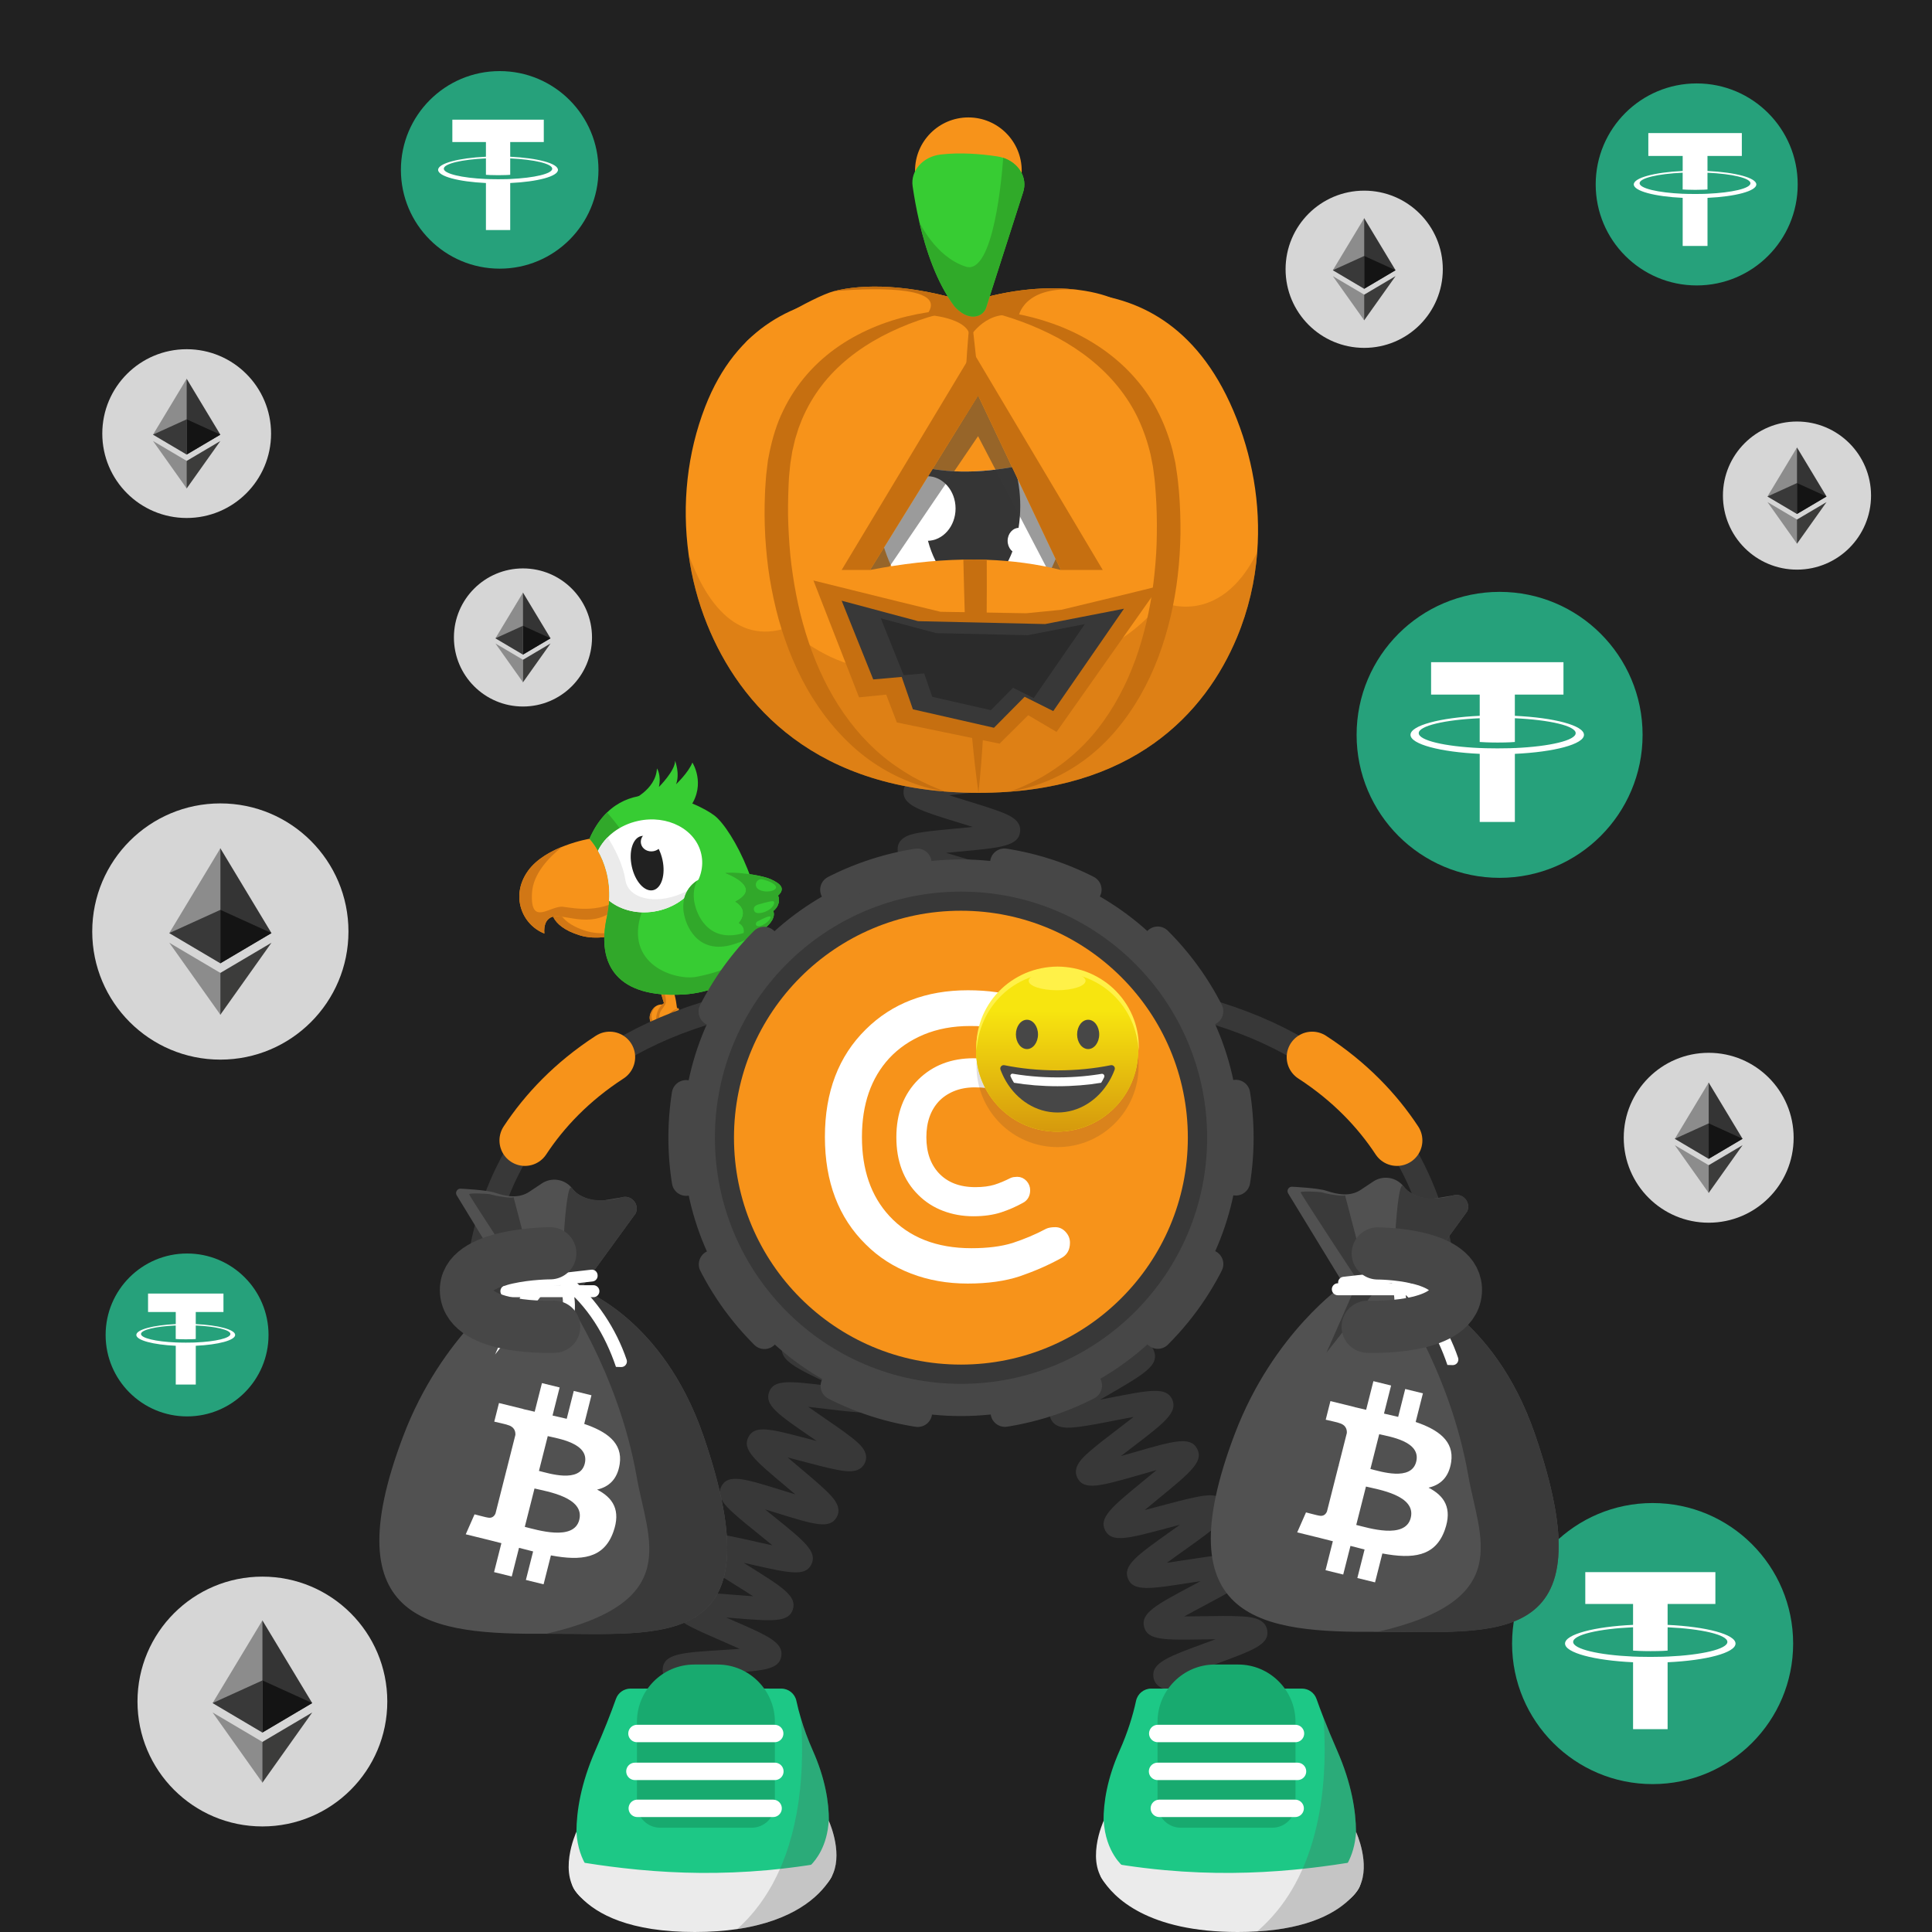
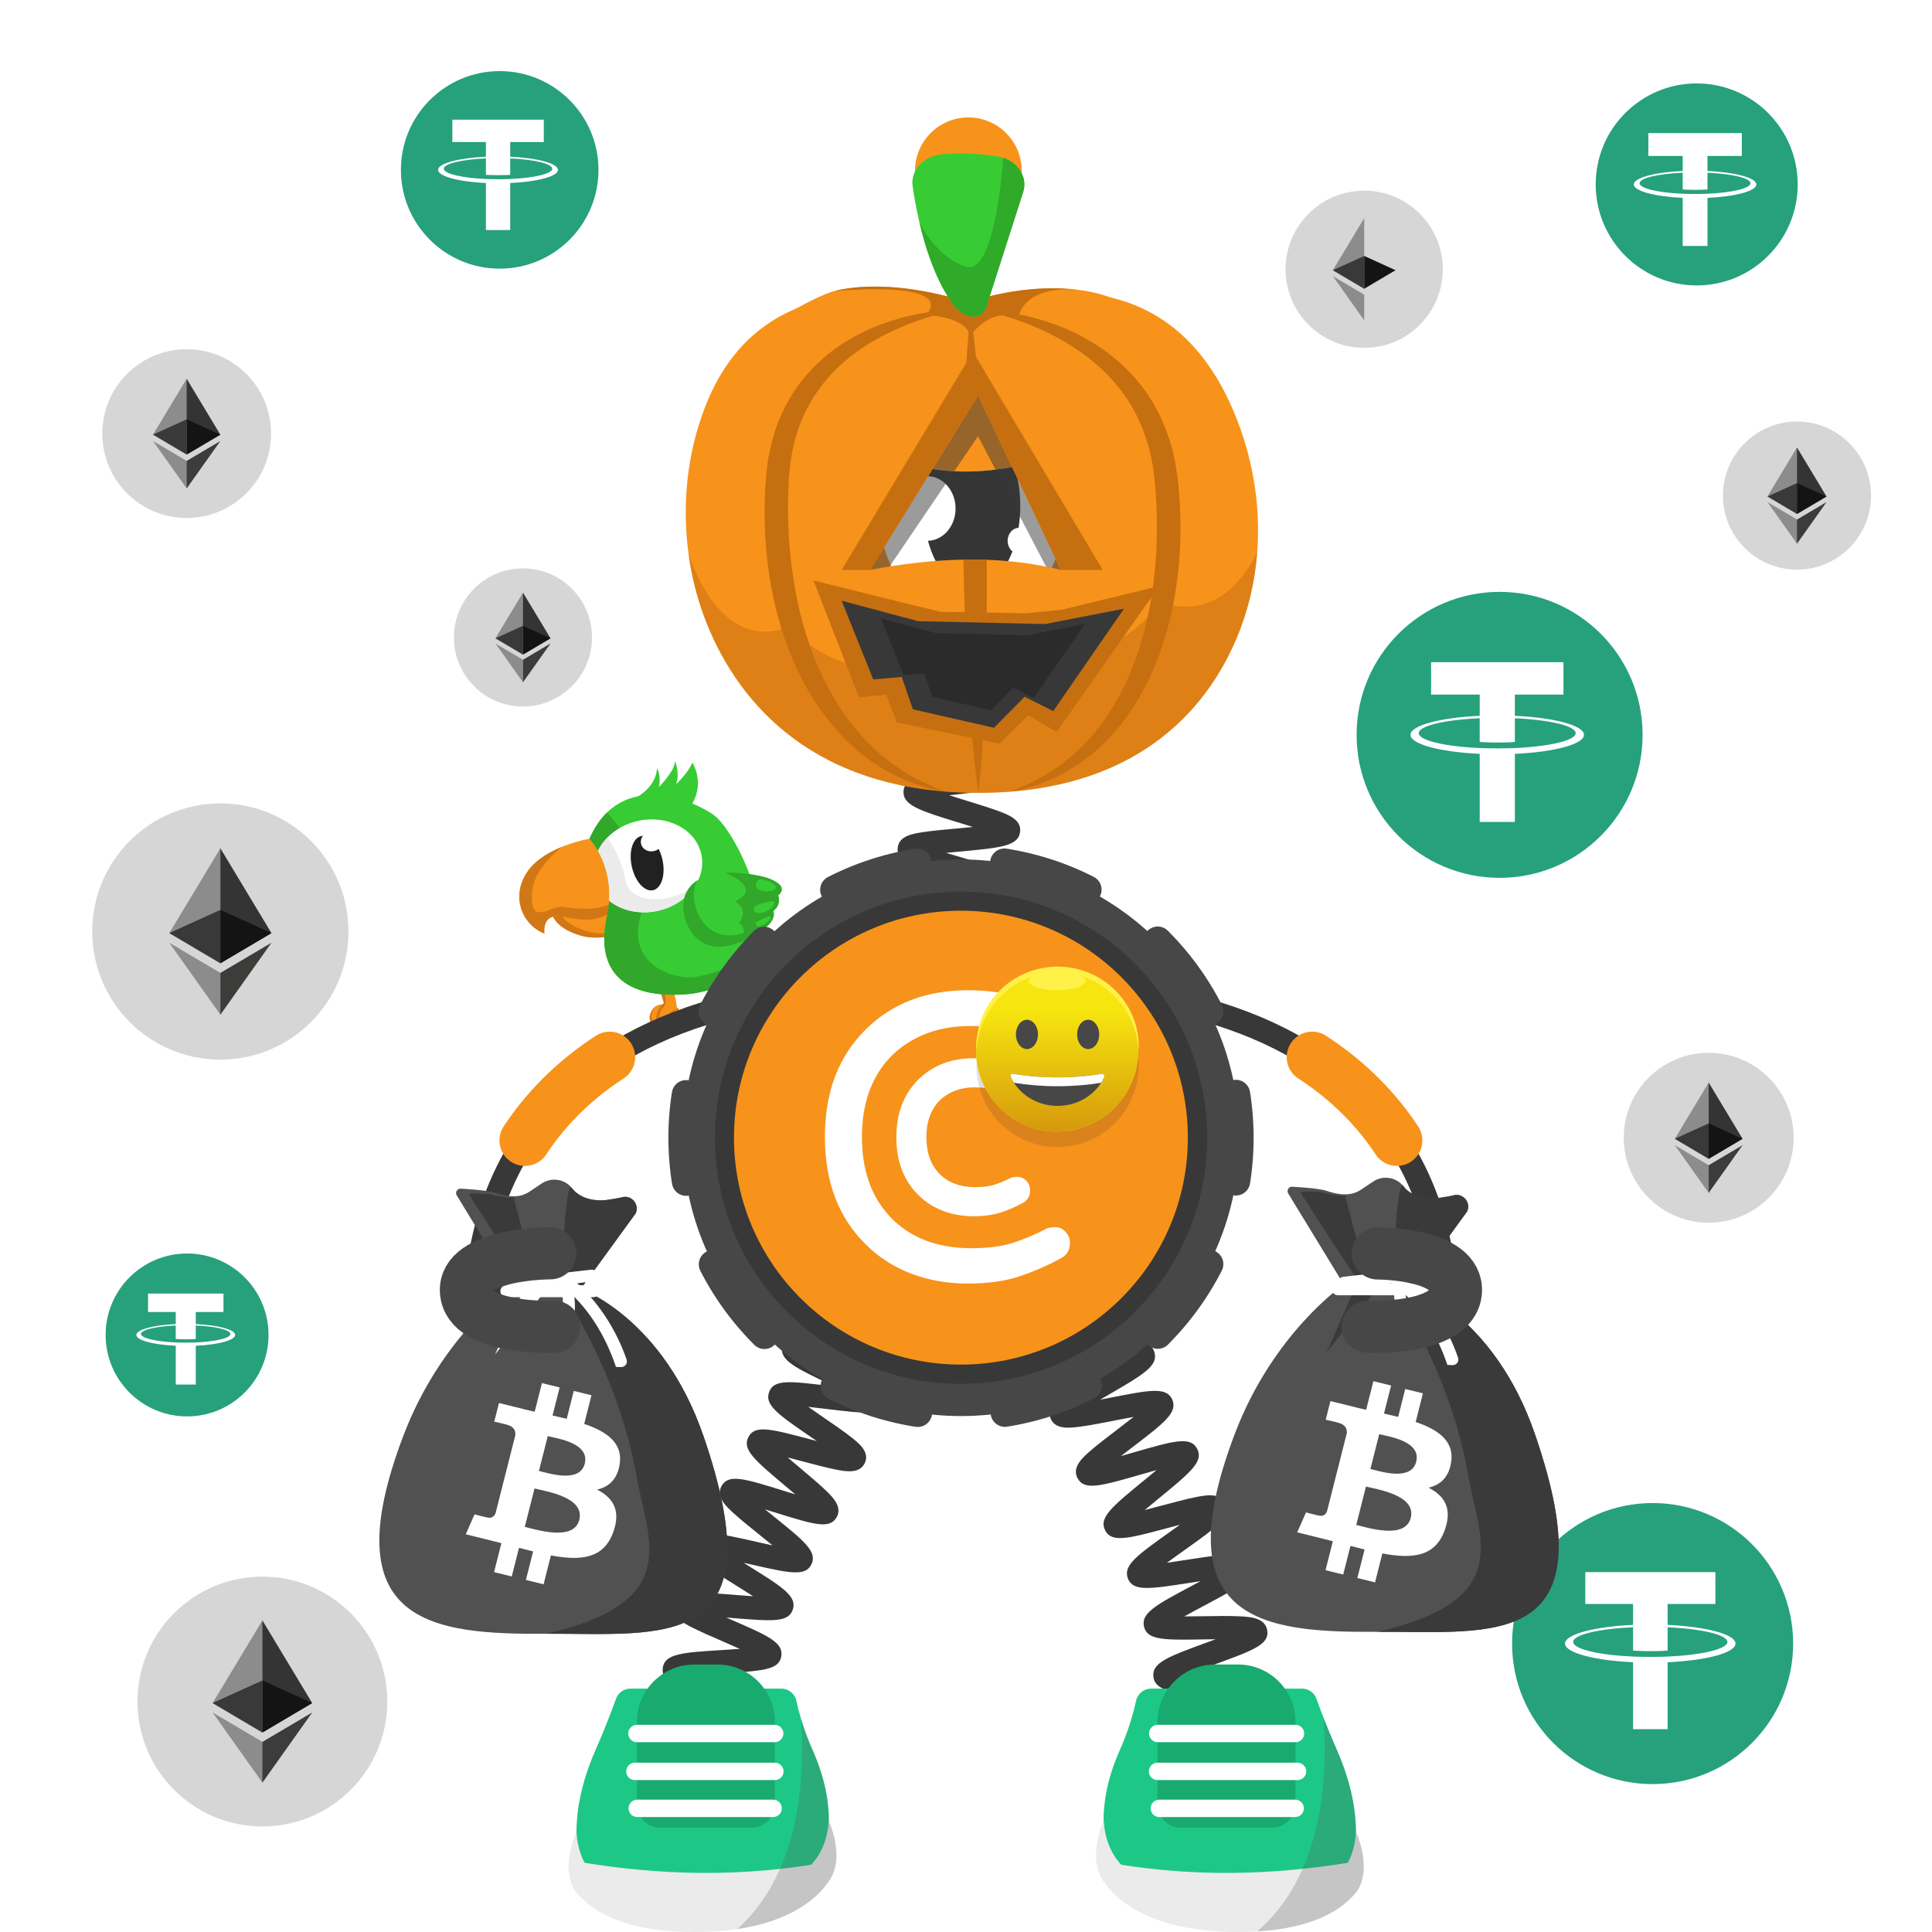
<svg xmlns="http://www.w3.org/2000/svg" width="1000" height="1000" viewBox="0 0 1000 1000" fill="none">
  <rect width="1000" height="1000" fill="white" />
-   <path d="M1000 0H0V1000H1000V0Z" fill="#212121" />
  <path d="M258.638 139.06C286.878 139.06 309.768 116.17 309.768 87.93C309.768 59.69 286.878 36.8 258.638 36.8C230.398 36.8 207.508 59.69 207.508 87.93C207.508 116.17 230.408 139.06 258.638 139.06Z" fill="#26A17B" />
  <path d="M264.085 92.65C263.735 92.67 261.906 92.77 257.846 92.77C254.596 92.77 252.326 92.68 251.516 92.64V92.65C239.026 92.1 229.716 89.93 229.716 87.32C229.716 84.72 239.036 82.54 251.516 81.99V90.48C252.326 90.54 254.676 90.68 257.906 90.68C261.786 90.68 263.725 90.52 264.085 90.48V82C276.545 82.56 285.835 84.73 285.835 87.33C285.835 89.93 276.545 92.1 264.085 92.65ZM264.085 81.12V73.52H281.466V61.94H234.136V73.52H251.516V81.12C237.386 81.77 226.766 84.56 226.766 87.92C226.766 91.28 237.396 94.07 251.516 94.73V119.08H264.085V94.73C278.195 94.08 288.795 91.29 288.795 87.93C288.805 84.58 278.205 81.78 264.085 81.12Z" fill="white" />
  <path d="M878.209 147.74C907.089 147.74 930.49 124.33 930.49 95.46C930.49 66.58 907.079 43.18 878.209 43.18C849.329 43.18 825.93 66.59 825.93 95.46C825.93 124.34 849.339 147.74 878.209 147.74Z" fill="#26A17B" />
  <path d="M883.791 100.28C883.431 100.3 881.561 100.41 877.411 100.41C874.091 100.41 871.76 100.32 870.94 100.28V100.29C858.17 99.73 848.65 97.51 848.65 94.84C848.65 92.18 858.18 89.96 870.94 89.39V98.07C871.77 98.13 874.171 98.27 877.471 98.27C881.441 98.27 883.421 98.1 883.791 98.07V89.4C896.531 89.97 906.03 92.19 906.03 94.85C906.03 97.5 896.521 99.72 883.791 100.28ZM883.791 88.5V80.73H901.57V68.89H853.17V80.73H870.951V88.5C856.501 89.16 845.641 92.02 845.641 95.45C845.641 98.88 856.511 101.74 870.951 102.41V127.31H883.8V102.41C898.22 101.75 909.07 98.89 909.07 95.46C909.06 92.04 898.221 89.17 883.791 88.5Z" fill="white" />
  <path d="M776.189 454.37C817.069 454.37 850.2 421.23 850.2 380.36C850.2 339.48 817.059 306.35 776.189 306.35C735.319 306.35 702.18 339.49 702.18 380.36C702.17 421.23 735.309 454.37 776.189 454.37Z" fill="#26A17B" />
  <path d="M784.081 387.18V387.17C783.571 387.21 780.93 387.36 775.05 387.36C770.35 387.36 767.051 387.23 765.891 387.17V387.18C747.811 386.38 734.331 383.24 734.331 379.47C734.331 375.71 747.821 372.56 765.891 371.76V384.05C767.071 384.13 770.461 384.34 775.141 384.34C780.761 384.34 783.56 384.1 784.09 384.05V371.77C802.13 372.58 815.57 375.72 815.57 379.48C815.57 383.24 802.11 386.38 784.09 387.19V387.18H784.081ZM784.081 370.5V359.51H809.25V342.74H740.73V359.51H765.9V370.5C745.45 371.44 730.07 375.49 730.07 380.34C730.07 385.19 745.46 389.24 765.9 390.19V425.44H784.09V390.19C804.51 389.25 819.86 385.2 819.86 380.35C819.86 375.51 804.51 371.45 784.09 370.51" fill="white" />
  <path d="M855.389 923.45C895.559 923.45 928.128 890.88 928.128 850.71C928.128 810.54 895.559 777.97 855.389 777.97C815.219 777.97 782.648 810.54 782.648 850.71C782.648 890.89 815.219 923.45 855.389 923.45Z" fill="#26A17B" />
  <path d="M863.152 857.43V857.42C862.652 857.45 860.052 857.61 854.272 857.61C849.652 857.61 846.412 857.48 845.272 857.42V857.43C827.512 856.65 814.262 853.56 814.262 849.85C814.262 846.15 827.522 843.06 845.272 842.27V854.35C846.432 854.43 849.762 854.63 854.362 854.63C859.882 854.63 862.642 854.4 863.152 854.35V842.28C880.882 843.08 894.092 846.16 894.092 849.86C894.092 853.56 880.862 856.64 863.152 857.44V857.43ZM863.152 841.03V830.22H887.882V813.74H820.542V830.22H845.272V841.03C825.172 841.95 810.062 845.93 810.062 850.7C810.062 855.47 825.182 859.45 845.272 860.38V895.02H863.152V860.38C883.222 859.46 898.302 855.48 898.302 850.71C898.302 845.95 883.212 841.96 863.152 841.04" fill="white" />
  <path d="M96.832 733.13C120.122 733.13 138.992 714.25 138.992 690.97C138.992 667.68 120.112 648.81 96.832 648.81C73.542 648.81 54.672 667.69 54.672 690.97C54.662 714.25 73.542 733.13 96.832 733.13Z" fill="#26A17B" />
  <path d="M101.322 694.85C101.032 694.86 99.522 694.95 96.172 694.95C93.492 694.95 91.613 694.88 90.953 694.84V694.85C80.653 694.4 72.973 692.61 72.973 690.46C72.973 688.32 80.663 686.52 90.953 686.07V693.07C91.623 693.12 93.553 693.23 96.223 693.23C99.423 693.23 101.022 693.09 101.322 693.07V686.07C111.602 686.53 119.262 688.32 119.262 690.46C119.262 692.61 111.592 694.4 101.322 694.85ZM101.322 685.35V679.09H115.663V669.54H76.632V679.09H90.973V685.35C79.323 685.89 70.562 688.19 70.562 690.96C70.562 693.73 79.333 696.03 90.973 696.57V716.65H101.333V696.57C112.963 696.03 121.712 693.73 121.712 690.96C121.712 688.2 112.962 685.89 101.322 685.35Z" fill="white" />
  <path d="M135.814 945.36C171.519 945.36 200.464 916.415 200.464 880.71C200.464 845.005 171.519 816.06 135.814 816.06C100.109 816.06 71.164 845.005 71.164 880.71C71.164 916.415 100.109 945.36 135.814 945.36Z" fill="#D6D6D6" />
  <path d="M135.802 838.69L135.242 840.61V896.18L135.802 896.74L161.592 881.49L135.802 838.69Z" fill="#343434" />
  <path d="M135.837 838.69L110.047 881.49L135.837 896.74V869.77V838.69Z" fill="#8C8C8C" />
  <path d="M135.804 901.61L135.484 902V921.79L135.804 922.72L161.614 886.37L135.804 901.61Z" fill="#3C3C3B" />
  <path d="M135.837 922.72V901.61L110.047 886.37L135.837 922.72Z" fill="#8C8C8C" />
  <path d="M135.812 896.75L161.603 881.5L135.812 869.78V896.75Z" fill="#141414" />
  <path d="M110.047 881.5L135.837 896.75V869.78L110.047 881.5Z" fill="#393939" />
  <path d="M884.416 632.87C908.699 632.87 928.385 613.184 928.385 588.9C928.385 564.616 908.699 544.93 884.416 544.93C860.132 544.93 840.445 564.616 840.445 588.9C840.445 613.184 860.132 632.87 884.416 632.87Z" fill="#D6D6D6" />
  <path d="M884.403 560.32L884.023 561.62V599.41L884.403 599.79L901.943 589.42L884.403 560.32Z" fill="#343434" />
  <path d="M884.423 560.32L866.883 589.43L884.423 599.8V581.46V560.32Z" fill="#8C8C8C" />
  <path d="M884.407 603.11L884.188 603.37V616.83L884.407 617.46L901.958 592.74L884.407 603.11Z" fill="#3C3C3B" />
  <path d="M884.423 617.47V603.11L866.883 592.75L884.423 617.47Z" fill="#8C8C8C" />
  <path d="M884.414 599.8L901.954 589.43L884.414 581.46V599.8Z" fill="#141414" />
  <path d="M866.883 589.43L884.423 599.8V581.46L866.883 589.43Z" fill="#393939" />
  <path d="M930.119 294.84C951.288 294.84 968.449 277.679 968.449 256.51C968.449 235.341 951.288 218.18 930.119 218.18C908.95 218.18 891.789 235.341 891.789 256.51C891.789 277.679 908.95 294.84 930.119 294.84Z" fill="#D6D6D6" />
  <path d="M930.111 231.6L929.781 232.74V265.68L930.111 266.01L945.401 256.97L930.111 231.6Z" fill="#343434" />
  <path d="M930.126 231.6L914.836 256.97L930.126 266.01V250.02V231.6Z" fill="#8C8C8C" />
  <path d="M930.112 268.91L929.922 269.14V280.88L930.112 281.43L945.412 259.88L930.112 268.91Z" fill="#3C3C3B" />
  <path d="M930.126 281.42V268.9L914.836 259.87L930.126 281.42Z" fill="#8C8C8C" />
  <path d="M930.117 266.02L945.407 256.98L930.117 250.03V266.02Z" fill="#141414" />
  <path d="M914.836 256.98L930.126 266.02V250.03L914.836 256.98Z" fill="#393939" />
  <path d="M706.104 180.06C728.576 180.06 746.794 161.842 746.794 139.37C746.794 116.898 728.576 98.68 706.104 98.68C683.632 98.68 665.414 116.898 665.414 139.37C665.414 161.842 683.632 180.06 706.104 180.06Z" fill="#D6D6D6" />
-   <path d="M706.092 112.92L705.742 114.13V149.11L706.092 149.46L722.332 139.86L706.092 112.92Z" fill="#343434" />
  <path d="M706.115 112.92L689.875 139.86L706.115 149.46V132.48V112.92Z" fill="#8C8C8C" />
-   <path d="M706.09 152.52L705.891 152.76V165.22L706.09 165.8L722.34 142.92L706.09 152.52Z" fill="#3C3C3B" />
  <path d="M706.115 165.81V152.52L689.875 142.93L706.115 165.81Z" fill="#8C8C8C" />
  <path d="M706.102 149.46L722.341 139.86L706.102 132.48V149.46Z" fill="#141414" />
  <path d="M689.883 139.86L706.123 149.46V132.48L689.883 139.86Z" fill="#393939" />
  <path d="M96.626 268.11C120.749 268.11 140.305 248.554 140.305 224.43C140.305 200.306 120.749 180.75 96.626 180.75C72.502 180.75 52.945 200.306 52.945 224.43C52.945 248.554 72.502 268.11 96.626 268.11Z" fill="#D6D6D6" />
  <path d="M96.614 196.04L96.234 197.33V234.88L96.614 235.26L114.044 224.96L96.614 196.04Z" fill="#343434" />
  <path d="M96.633 196.04L79.203 224.96L96.633 235.26V217.03V196.04Z" fill="#8C8C8C" />
  <path d="M96.616 238.56L96.406 238.82V252.2L96.616 252.83L114.056 228.27L96.616 238.56Z" fill="#3C3C3B" />
  <path d="M96.633 252.82V238.56L79.203 228.26L96.633 252.82Z" fill="#8C8C8C" />
  <path d="M96.625 235.27L114.055 224.97L96.625 217.05V235.27Z" fill="#141414" />
  <path d="M79.203 224.96L96.633 235.26V217.03L79.203 224.96Z" fill="#393939" />
  <path d="M270.686 365.69C290.424 365.69 306.425 349.689 306.425 329.95C306.425 310.211 290.424 294.21 270.686 294.21C250.947 294.21 234.945 310.211 234.945 329.95C234.945 349.689 250.947 365.69 270.686 365.69Z" fill="#D6D6D6" />
  <path d="M270.685 306.71L270.375 307.77V338.49L270.685 338.8L284.945 330.37L270.685 306.71Z" fill="#343434" />
  <path d="M270.706 306.71L256.445 330.37L270.706 338.8V323.89V306.71Z" fill="#8C8C8C" />
  <path d="M270.688 341.5L270.508 341.71V352.65L270.688 353.16L284.958 333.06L270.688 341.5Z" fill="#3C3C3B" />
  <path d="M270.706 353.17V341.5L256.445 333.07L270.706 353.17Z" fill="#8C8C8C" />
  <path d="M270.688 338.81L284.947 330.38L270.688 323.9V338.81Z" fill="#141414" />
  <path d="M256.438 330.38L270.697 338.81V323.9L256.438 330.38Z" fill="#393939" />
  <path d="M114.052 548.46C150.674 548.46 180.362 518.772 180.362 482.15C180.362 445.528 150.674 415.84 114.052 415.84C77.43 415.84 47.742 445.528 47.742 482.15C47.742 518.772 77.43 548.46 114.052 548.46Z" fill="#D6D6D6" />
  <path d="M114.041 439.05L113.461 441.01V498.01L114.041 498.59L140.501 482.95L114.041 439.05Z" fill="#343434" />
  <path d="M114.085 439.05L87.625 482.95L114.085 498.59V470.92V439.05Z" fill="#8C8C8C" />
  <path d="M114.041 503.59L113.711 503.99V524.29L114.041 525.24L140.511 487.96L114.041 503.59Z" fill="#3C3C3B" />
  <path d="M114.085 525.24V503.59L87.625 487.96L114.085 525.24Z" fill="#8C8C8C" />
  <path d="M114.055 498.6L140.515 482.96L114.055 470.93V498.6Z" fill="#141414" />
  <path d="M87.625 482.96L114.085 498.6V470.93L87.625 482.96Z" fill="#393939" />
  <path d="M375.857 518.09C375.857 518.09 377.567 517.21 377.727 518.29C377.887 519.37 375.297 523.45 376.957 526.96C378.617 530.47 371.807 527.69 370.987 524.42C370.167 521.15 375.857 518.09 375.857 518.09Z" fill="#F7931A" />
  <path d="M377.555 517.94C377.085 517.47 375.855 518.09 375.855 518.09C375.855 518.09 370.175 521.16 370.995 524.42C371.445 526.22 373.715 527.86 375.385 528.4C374.665 527.33 373.665 525.47 373.685 523.44C373.705 520.85 376.515 518.66 377.555 517.94Z" fill="#D17715" />
  <path d="M369.597 517.23C369.597 517.23 365.027 516.86 363.667 522.47C362.307 528.08 368.047 530.56 370.177 529.3C372.317 528.05 369.597 517.23 369.597 517.23Z" fill="#F7931A" />
  <path d="M364.475 521.549C364.765 520.339 365.215 519.419 365.735 518.699C364.885 519.479 364.115 520.659 363.675 522.469C362.315 528.079 368.055 530.559 370.185 529.299C370.435 529.149 370.615 528.869 370.745 528.489C368.465 529.449 363.155 526.969 364.475 521.549Z" fill="#D17715" />
  <path d="M364.836 510.689L369.546 516.489C369.546 516.489 367.016 518.549 366.846 523.039C366.676 527.529 369.646 530.469 371.296 530.289C372.946 530.109 373.886 527.499 373.886 527.499C373.886 527.499 371.556 523.879 373.226 521.359C374.906 518.839 376.726 518.159 376.726 518.159C376.726 518.159 372.786 510.649 371.136 509.319C369.486 507.989 364.836 510.689 364.836 510.689Z" fill="#F7931A" />
  <path d="M373.326 528.63C371.166 529.16 369.066 527.31 368.486 524.43C367.726 520.67 369.536 519.59 370.306 516.86C370.856 514.91 367.346 511.61 366.326 509.93C365.456 510.32 364.836 510.68 364.836 510.68L369.546 516.48C369.546 516.48 367.016 518.54 366.846 523.03C366.676 527.52 369.646 530.46 371.296 530.28C372.196 530.18 372.886 529.36 373.326 528.63Z" fill="#D17715" />
  <path d="M349.607 521.96C349.607 521.96 351.448 521.4 351.418 522.49C351.388 523.58 348.127 527.14 349.147 530.89C350.167 534.64 343.948 530.7 343.718 527.34C343.478 523.98 349.607 521.96 349.607 521.96Z" fill="#F7931A" />
  <path d="M351.31 522.11C350.93 521.56 349.609 521.96 349.609 521.96C349.609 521.96 343.479 523.98 343.709 527.34C343.839 529.19 345.78 531.21 347.33 532.03C346.81 530.85 346.149 528.84 346.529 526.85C347.009 524.3 350.16 522.64 351.31 522.11Z" fill="#D17715" />
  <path d="M343.605 520.01C343.605 520.01 339.175 518.85 336.855 524.13C334.535 529.41 339.755 532.86 342.065 532C344.385 531.14 343.605 520.01 343.605 520.01Z" fill="#F7931A" />
  <path d="M337.797 523.37C338.297 522.23 338.907 521.4 339.537 520.78C338.567 521.4 337.597 522.42 336.847 524.13C334.527 529.41 339.747 532.86 342.057 532C342.327 531.9 342.557 531.65 342.757 531.3C340.347 531.85 335.557 528.47 337.797 523.37Z" fill="#D17715" />
  <path d="M341.823 513.13L343.673 519.27C343.673 519.27 340.823 520.85 339.863 525.24C338.913 529.63 341.323 533.04 342.973 533.16C344.623 533.27 346.003 530.87 346.003 530.87C346.003 530.87 344.343 526.9 346.433 524.71C348.523 522.52 350.443 522.17 350.443 522.17C350.443 522.17 349.653 514.48 348.263 512.89C346.883 511.29 341.823 513.13 341.823 513.13Z" fill="#F7931A" />
  <path d="M345.263 531.89C343.043 532.03 341.303 529.85 341.233 526.91C341.143 523.07 343.113 522.33 344.353 519.78C345.233 517.96 344.133 514.49 343.423 512.65C342.503 512.88 341.823 513.13 341.823 513.13L343.673 519.27C343.673 519.27 340.823 520.85 339.863 525.24C338.913 529.63 341.323 533.04 342.973 533.16C343.883 533.22 344.703 532.53 345.263 531.89Z" fill="#D17715" />
  <path d="M326.086 414.54C326.086 414.54 339.436 409.18 340.036 397.73C340.036 397.73 342.366 401.07 341.056 407.33C341.056 407.33 349.566 398.86 349.416 393.76C349.416 393.76 352.026 400.34 349.936 405.93C349.936 405.93 356.396 399.82 358.376 394.7C358.376 394.7 365.456 405.65 357.356 417.45C349.256 429.24 326.086 414.54 326.086 414.54Z" fill="#37CC33" />
  <path d="M285.439 469.629C285.439 469.629 283.469 479.039 300.179 484.139C316.889 489.239 339.479 475.809 339.479 475.809L330.659 452.689L285.439 469.629Z" fill="#F7931A" />
  <path d="M303.481 481.9C290.121 477.82 288.701 470.99 288.671 468.42L285.431 469.63C285.431 469.63 283.461 479.04 300.171 484.14C316.881 489.24 339.471 475.81 339.471 475.81L339.321 475.42C332.371 478.91 316.221 485.79 303.481 481.9Z" fill="#D17715" />
  <path d="M305.118 434.149C305.118 434.149 282.538 437.889 273.298 450.769C264.058 463.649 270.148 478.629 281.778 483.179C281.778 483.179 280.388 473.559 289.048 474.269C297.708 474.979 313.358 481.729 324.808 462.699C336.248 443.669 305.118 434.149 305.118 434.149Z" fill="#F7931A" />
  <path d="M324.718 462.84C312.218 473.39 297.128 470.03 291.428 469.35C284.838 468.57 274.448 479.88 275.348 462.32C275.858 452.35 284.038 443.8 291.018 438.27C284.618 440.85 277.548 444.84 273.298 450.77C264.058 463.65 270.148 478.63 281.778 483.18C281.778 483.18 280.388 473.56 289.048 474.27C297.688 474.98 313.278 481.7 324.718 462.84Z" fill="#D17715" />
  <path d="M389.708 480.07C389.708 480.07 395.248 491.51 412.458 490.05C429.668 488.59 447.467 491.26 450.817 497.54C454.167 503.82 443.077 507.46 440.107 506.43C440.107 506.43 445.748 509.93 442.078 514.08C438.408 518.23 429.488 515.76 429.488 515.76C429.488 515.76 432.048 520.53 427.768 524.67C423.488 528.8 401.757 522.11 386.107 498.54C370.457 474.97 389.708 480.07 389.708 480.07Z" fill="#37CC33" />
  <path d="M421.25 516.1C415.21 518.79 400.5 512.16 396.52 502.29C394.51 497.3 396.109 490.58 397.049 487.2C391.709 484.22 389.7 480.08 389.7 480.08C389.7 480.08 370.45 474.98 386.1 498.54C396.99 514.93 410.81 523.16 419.66 525.25C422.67 521.1 425.29 514.3 421.25 516.1Z" fill="#31A82A" />
  <path d="M408.311 492.44C408.311 492.44 426.791 490.57 429.971 492.42C433.151 494.27 429.311 496.8 425.301 496.83C425.301 496.83 429.001 501.42 426.191 504.11C423.381 506.8 415.711 503.08 415.711 503.08C415.711 503.08 419.361 509.22 416.891 511.3C414.411 513.38 404.741 507.55 402.171 502.48C399.601 497.42 399.731 493.07 408.311 492.44Z" fill="#52E54A" />
  <path d="M439.019 491.34C438.049 501.77 428.749 498.58 428.749 498.58C428.749 498.58 433.458 504.98 429.758 507.39C426.058 509.8 419.769 506.14 419.769 506.14C419.769 506.14 424.259 512.59 417.849 515.7C413.639 517.74 406.238 516.68 401.648 515.72C413.508 525.2 424.798 527.52 427.758 524.67C432.038 520.54 429.479 515.76 429.479 515.76C429.479 515.76 438.398 518.24 442.068 514.08C445.738 509.93 440.099 506.43 440.099 506.43C443.069 507.46 454.159 503.82 450.809 497.54C449.319 494.74 444.939 492.66 439.019 491.34Z" fill="#31A82A" />
-   <path d="M451.21 498.49C449.14 501.48 445.66 504.11 442.59 504.06C439.37 504.01 435.85 500.83 433.91 498.78C431.33 499.47 428.75 498.58 428.75 498.58C428.75 498.58 431.95 502.95 430.98 505.82C431.82 506.26 432.73 506.74 433.71 507.29C438.35 509.9 439.6 509.82 443.21 510.33C442.67 508.02 440.1 506.43 440.1 506.43C442.92 507.41 453.03 504.18 451.21 498.49Z" fill="#31A82A" />
  <path d="M429.476 515.749C429.476 515.749 438.395 518.229 442.065 514.069C445.735 509.919 440.096 506.419 440.096 506.419L428.746 498.569C428.746 498.569 433.455 504.969 429.755 507.379C426.055 509.789 419.766 506.129 419.766 506.129L429.476 515.749Z" fill="#31A82A" />
  <path d="M425.108 508.07C422.308 507.61 419.758 506.14 419.758 506.14L429.478 515.76C429.478 515.76 438.398 518.24 442.068 514.08C442.978 513.04 443.318 512.05 443.308 511.14C440.548 514.92 434.768 514.86 431.468 513.7C429.238 512.92 426.748 510.16 425.108 508.07Z" fill="#31A82A" />
  <path d="M431.766 510.059C431.766 510.059 433.456 505.949 435.716 506.199C437.976 506.449 441.226 509.739 440.406 511.029C439.576 512.319 435.396 513.179 433.116 512.619C430.836 512.049 431.766 510.059 431.766 510.059Z" fill="#37CC33" />
  <path d="M427.766 524.66C427.986 524.45 428.166 524.24 428.356 524.03C421.666 526.05 415.946 520.6 412.916 516.82C409.106 517.06 404.746 516.37 401.656 515.72C413.516 525.2 424.806 527.52 427.766 524.66Z" fill="#31A82A" />
  <path d="M419.17 517.01C419.17 517.01 422.45 513.55 424.6 513.62C426.75 513.69 428.33 520.96 426.43 522.37C424.52 523.77 416.84 519.27 419.17 517.01Z" fill="#37CC33" />
  <path d="M438.373 498.5C438.373 498.5 439.443 494.68 441.993 494.13C444.543 493.58 447.933 496.57 447.963 498.09C447.993 499.61 445.943 501.69 442.333 501.62C439.643 501.57 438.153 499.92 438.373 498.5Z" fill="#37CC33" />
  <path d="M353.867 514.729C353.867 514.729 385.777 513.679 392.157 489.849C398.537 466.009 379.207 429.349 369.847 422.169C360.487 414.989 321.367 397.049 305.117 434.149C305.117 434.149 319.727 449.159 314.137 474.479C308.547 499.799 319.797 516.719 353.867 514.729Z" fill="#37CC33" />
  <path d="M392.089 490.06C382.409 500.8 367.96 504.13 360.54 505.58C349.73 507.7 322.739 499.42 332.149 472.18C338.979 452.42 323.33 430.87 314.22 420.52C310.76 423.88 307.649 428.34 305.109 434.15C305.109 434.15 319.719 449.16 314.129 474.48C308.539 499.8 319.79 516.72 353.85 514.74C353.87 514.73 385.569 513.69 392.089 490.06Z" fill="#31A82A" />
  <path d="M362.998 442.15C360.198 429.29 345.548 421.57 330.288 424.9C320.658 427 313.088 432.99 309.508 440.35C312.588 445.77 316.028 454.6 315.298 466.21C321.618 471.3 330.898 473.53 340.428 471.45C355.698 468.13 365.808 455.01 362.998 442.15Z" fill="white" />
  <path d="M359.608 458.801C343.788 469.341 325.388 466.671 323.698 455.521C322.418 447.051 317.838 438.611 314.518 433.391C312.438 435.491 310.738 437.841 309.508 440.361C312.588 445.781 316.028 454.611 315.298 466.221C321.618 471.311 330.898 473.541 340.428 471.461C348.808 469.631 355.618 464.861 359.608 458.801Z" fill="#EBEBEB" />
  <path d="M342.896 445.029C344.586 452.769 342.396 459.819 338.006 460.769C333.616 461.729 328.696 456.229 327.016 448.489C325.326 440.749 327.516 433.699 331.906 432.749C336.286 431.799 341.206 437.299 342.896 445.029Z" fill="#212121" />
  <path d="M342.919 434.29C343.529 437.07 341.529 439.87 338.449 440.54C335.379 441.21 332.389 439.5 331.789 436.72C331.179 433.94 333.179 431.14 336.259 430.47C339.329 429.8 342.309 431.51 342.919 434.29Z" fill="white" />
  <path d="M354.256 474.08C354.256 474.08 350.576 462.08 361.326 455.47C372.076 448.86 393.636 452.7 398.876 455.06C404.116 457.42 406.636 459.92 402.706 463.52C402.706 463.52 404.626 468.13 400.186 471.54C400.186 471.54 404.566 478.36 383.516 487.36C362.466 496.37 355.596 480.19 354.256 474.08Z" fill="#37CC33" />
  <path d="M388.941 481.46C367.891 490.47 361.011 474.29 359.681 468.18C359.681 468.18 357.73 461.82 360.82 455.81C350.71 462.48 354.26 474.08 354.26 474.08C355.59 480.19 362.471 496.37 383.521 487.36C394.841 482.52 398.8 478.31 400.05 475.45C397.52 477.29 393.961 479.31 388.941 481.46Z" fill="#31A82A" />
  <path d="M398.889 455.06C395.489 453.53 385.209 451.37 375.469 451.86C382.229 454.62 392.628 460.42 380.648 466.65C380.648 466.65 388.358 470.57 382.508 477.79C382.508 477.79 388.478 480.7 382.318 487.84C382.718 487.68 383.109 487.53 383.519 487.36C404.569 478.35 400.188 471.54 400.188 471.54C404.628 468.13 402.708 463.52 402.708 463.52C406.648 459.92 404.129 457.43 398.889 455.06Z" fill="#31A82A" />
  <path d="M382.32 487.85C382.72 487.69 383.111 487.54 383.521 487.37C392.491 483.53 396.831 480.1 398.871 477.41C395.491 479.9 391.48 481.98 389.69 481.45C386.59 480.52 387.11 474.85 387.11 474.85C387.11 474.85 385.941 474.47 384.471 474.18C384.181 475.27 383.561 476.48 382.491 477.8C382.501 477.79 388.47 480.71 382.32 487.85Z" fill="#31A82A" />
  <path d="M392.007 476.98C392.007 476.98 396.857 474.31 398.337 474.31C399.817 474.31 398.108 477.21 394.578 478.9C391.048 480.58 390.517 477.82 392.007 476.98Z" fill="#37CC33" />
  <path d="M402.711 463.52C403.681 462.64 404.251 461.82 404.491 461.05C397.301 464.33 390.851 463.91 388.971 458.89C387.851 455.89 385.881 453.59 384.221 452.05C381.391 451.81 378.401 451.71 375.461 451.86C382.221 454.62 392.621 460.42 380.641 466.65C380.641 466.65 384.031 468.38 384.601 471.64C389.381 471.73 395.801 470.66 395.801 470.66L402.851 467.78C403.521 465.48 402.711 463.52 402.711 463.52Z" fill="#31A82A" />
  <path d="M394.652 455.19C394.652 455.19 399.682 456.23 401.382 458.45C403.082 460.67 397.492 462.46 393.422 460.75C389.352 459.04 391.612 454.36 394.652 455.19Z" fill="#37CC33" />
  <path d="M400.188 471.54C404.628 468.13 402.708 463.52 402.708 463.52C402.708 463.52 400.159 464.91 394.479 466.15C388.809 467.39 380.648 466.65 380.648 466.65C380.648 466.65 388.358 470.57 382.508 477.79C382.508 477.79 388.019 477.39 392.309 475.54C396.579 473.7 400.188 471.54 400.188 471.54Z" fill="#31A82A" />
  <path d="M382.499 477.789C382.499 477.789 388.008 477.389 392.298 475.539C396.578 473.689 400.188 471.529 400.188 471.529C400.488 471.299 400.758 471.059 401.008 470.819C395.508 474.389 387.978 475.999 387.648 473.069C387.368 470.569 386.319 468.199 385.639 466.869C382.789 466.849 380.648 466.659 380.648 466.659C380.648 466.659 388.359 470.579 382.499 477.789Z" fill="#31A82A" />
  <path d="M392.061 468.29C392.061 468.29 398.601 466.33 400.041 466.45C401.481 466.57 400.691 469.58 397.271 471.36C393.851 473.15 391.051 472.82 390.521 471.75C389.991 470.68 389.771 469.22 392.061 468.29Z" fill="#37CC33" />
  <path d="M748.003 686.94C748.003 686.94 766.503 529.01 564.703 512.49" stroke="#383838" stroke-width="12.035" stroke-miterlimit="10" />
  <path d="M723.042 590.29C712.912 574.92 698.762 559.89 679.172 547.17" stroke="#F7931A" stroke-width="26.366" stroke-miterlimit="10" stroke-linecap="round" />
  <path fill-rule="evenodd" clip-rule="evenodd" d="M740.62 669.96C741.25 662.51 735.68 655.85 728.26 655.16L707.66 653.72C700.21 653.1 693.55 658.66 692.86 666.08C692.24 673.53 697.8 680.19 705.22 680.88L725.82 682.32C733.33 682.97 740 677.41 740.62 669.96Z" fill="#383838" />
  <path d="M246.741 686.94C246.741 686.94 228.241 529.01 430.041 512.49" stroke="#383838" stroke-width="12.035" stroke-miterlimit="10" />
  <path d="M271.703 590.29C281.833 574.92 295.983 559.89 315.573 547.17" stroke="#F7931A" stroke-width="26.366" stroke-miterlimit="10" stroke-linecap="round" />
  <path fill-rule="evenodd" clip-rule="evenodd" d="M254.119 669.96C253.489 662.51 259.059 655.85 266.479 655.16L287.079 653.72C294.529 653.1 301.189 658.66 301.879 666.08C302.509 673.53 296.939 680.19 289.519 680.88L268.919 682.32C261.409 682.97 254.749 677.41 254.119 669.96Z" fill="#383838" />
  <path d="M607.968 927.36C608.388 927.11 609.628 925.96 609.788 923.92L597.788 922.98C598.368 915.55 607.298 914.21 628.868 910.99C630.698 910.72 632.748 910.41 634.848 910.08C632.298 909.5 629.768 908.96 627.548 908.48C607.238 904.09 598.828 902.27 598.728 895.1C598.628 887.59 607.428 885.47 628.678 880.35C630.248 879.97 631.988 879.55 633.768 879.11C631.368 878.82 629.018 878.56 626.938 878.32C620.538 877.6 614.498 876.93 609.728 876.09C604.928 875.25 597.668 873.97 596.988 867.93C596.128 860.58 604.588 857.49 625.018 850.01C626.318 849.53 627.748 849.01 629.218 848.47C627.178 848.49 625.188 848.52 623.408 848.55C602.578 848.89 593.958 849.03 592.178 842.1C590.358 834.93 598.278 830.72 617.398 820.55C618.648 819.88 620.018 819.16 621.428 818.4C619.448 818.7 617.528 819 615.788 819.27C595.168 822.48 586.628 823.81 583.878 817.22C581.058 810.32 588.348 805.14 605.958 792.62C607.418 791.58 609.058 790.42 610.718 789.22C608.498 789.8 606.328 790.38 604.398 790.89C583.908 796.37 575.438 798.64 572.058 792.18C568.598 785.55 575.488 779.91 592.118 766.28C594.088 764.67 596.378 762.79 598.628 760.9C595.768 761.69 592.878 762.52 590.398 763.24C569.658 769.22 561.078 771.7 557.668 764.97C554.758 759.31 560.528 754.28 564.358 750.96C568.128 747.67 573.338 743.71 578.368 739.87C580.888 737.95 583.918 735.63 586.748 733.4C583.328 734.01 579.758 734.71 576.768 735.3C570.458 736.54 563.938 737.82 558.868 738.47C553.758 739.13 546.038 740.12 543.738 734.06C541.448 728.06 547.778 723.83 551.978 721.02C556.068 718.29 561.668 715.04 567.078 711.91C570.108 710.15 573.808 708.01 577.178 705.96C573.598 706.05 569.798 706.22 566.648 706.36C545.218 707.31 535.438 707.74 533.828 700.11C532.488 693.86 539.378 690.68 543.928 688.58C548.358 686.54 554.078 684.33 560.138 681.99C563.398 680.73 567.378 679.19 571.028 677.69C567.618 677.27 564.008 676.88 561.008 676.56C539.568 674.27 529.788 673.22 529.288 665.44C528.868 657.99 537.328 656 557.748 651.19C565.728 649.31 577.798 646.47 580.158 644.81C579.768 645.09 578.648 646.32 578.648 648.33H590.688C590.688 655.8 581.858 657.88 560.508 662.91C559.168 663.23 557.698 663.57 556.188 663.93C558.328 664.17 560.418 664.39 562.288 664.6C568.678 665.28 574.718 665.93 579.488 666.74C584.278 667.55 591.508 668.79 592.268 674.78C593.218 682.11 584.808 685.36 564.468 693.21C563.388 693.63 562.218 694.08 561.018 694.55C562.808 694.48 564.538 694.4 566.108 694.33C586.928 693.41 595.548 693.03 597.528 699.93C599.618 706.95 591.858 711.45 573.108 722.32C571.958 722.99 570.708 723.71 569.408 724.47C571.178 724.13 572.898 723.79 574.448 723.49C595.128 719.43 603.688 717.75 606.718 724.3C609.758 731.06 602.708 736.45 585.658 749.45C583.988 750.72 582.098 752.17 580.188 753.65C582.598 752.98 584.978 752.29 587.058 751.69C607.638 745.76 616.158 743.3 619.628 749.86C623.128 756.45 616.278 762.06 599.738 775.61C597.558 777.39 594.988 779.5 592.518 781.59C595.558 780.82 598.658 779.99 601.288 779.29C607.488 777.63 613.888 775.92 618.888 774.92C623.918 773.92 631.518 772.4 634.258 778.22C637.028 783.93 631.108 788.74 627.188 791.93C623.348 795.05 618.058 798.81 612.938 802.45C610.258 804.36 607.008 806.67 604.008 808.89C607.408 808.42 610.978 807.86 613.948 807.4C620.358 806.4 626.978 805.37 632.128 804.92C637.308 804.46 645.138 803.77 647.188 809.99C649.208 816.04 642.738 820.02 638.458 822.66C634.278 825.24 628.568 828.27 623.058 831.21C620.028 832.82 616.348 834.78 612.968 836.66C616.448 836.65 620.148 836.6 623.218 836.55C629.718 836.44 636.448 836.34 641.628 836.6C646.838 836.86 654.708 837.26 655.888 843.7C657.238 851.07 649.018 854.08 629.158 861.35C626.008 862.5 622.198 863.9 618.648 865.28C621.938 865.7 625.388 866.09 628.268 866.41C649.698 868.81 659.478 869.91 659.978 877.66C660.388 885.13 651.928 887.16 631.488 892.09C628.308 892.86 624.468 893.78 620.868 894.72C624.028 895.45 627.308 896.16 630.078 896.76C651.098 901.3 660.698 903.37 660.398 911.13C660.198 918.52 651.538 919.81 630.638 922.93C622.598 924.1 610.438 925.92 607.968 927.36Z" fill="#383838" />
  <path d="M505.141 627.51C502.631 621.58 508.871 616.81 513.001 613.65C517.151 610.48 522.771 606.73 528.211 603.11C530.161 601.81 532.411 600.31 534.651 598.79C531.501 599.33 528.291 599.93 525.561 600.44C519.441 601.58 513.121 602.76 508.271 603.35C503.341 603.96 495.881 604.87 493.601 599.07C490.821 591.93 498.581 587.01 517.321 575.14C519.341 573.86 521.681 572.38 523.991 570.88C520.671 571.35 517.271 571.87 514.391 572.32C507.991 573.31 501.941 574.25 497.101 574.7C492.161 575.16 484.681 575.85 482.621 569.94C480.461 563.87 487.051 559.45 491.411 556.53C495.801 553.59 501.701 550.17 507.401 546.87C509.551 545.63 512.051 544.18 514.501 542.72C510.961 543.02 507.301 543.39 504.211 543.7C497.801 544.35 491.741 544.96 486.921 545.15C481.971 545.35 474.491 545.64 472.781 539.6C470.601 532.08 479.631 527.71 499.411 518.13C501.801 516.97 504.621 515.61 507.361 514.24C503.491 514.16 499.371 514.16 495.971 514.15C489.541 514.14 483.471 514.14 478.681 513.84C473.721 513.53 466.241 513.07 465.231 506.82C463.921 499.05 473.401 495.95 494.181 489.15C496.961 488.24 500.291 487.15 503.451 486.06C499.711 485.37 495.701 484.72 492.391 484.17C486.161 483.15 479.731 482.09 474.891 480.98C469.921 479.84 462.411 478.11 462.501 471.63C462.501 465.24 470.041 463.56 475.021 462.46C479.901 461.38 486.371 460.36 492.641 459.39C495.601 458.93 499.121 458.38 502.491 457.8C499.511 456.88 496.451 455.98 493.851 455.22C487.591 453.38 481.121 451.48 476.231 449.7C471.341 447.91 463.961 445.21 464.641 438.79C465.261 432.63 472.641 431.5 477.531 430.74C482.321 430 488.411 429.45 494.851 428.86C497.461 428.62 500.491 428.34 503.501 428.03C501.291 427.34 499.111 426.67 497.191 426.08C475.841 419.53 467.011 416.82 467.691 409.23C468.311 403.1 475.561 401.85 480.351 401.01C485.081 400.19 491.091 399.52 497.451 398.81C499.981 398.53 502.901 398.2 505.811 397.85C503.701 397.27 501.621 396.71 499.781 396.22C478.331 390.46 469.451 388.07 469.841 380.49C470.191 374.33 477.451 372.77 482.251 371.73C486.991 370.71 493.021 369.79 499.411 368.81C501.831 368.44 504.611 368.02 507.401 367.56C505.261 367.06 503.151 366.58 501.281 366.16C479.691 361.26 470.761 359.23 470.861 351.68C471.031 345.48 478.231 343.64 482.991 342.42C487.721 341.21 494.021 340.01 500.111 338.84C508.181 337.3 520.371 334.97 522.801 333.42C522.361 333.7 521.111 334.98 521.111 337.13H533.151C533.151 344.78 524.141 346.5 502.371 350.66C499.971 351.12 497.191 351.65 494.431 352.21C497.711 353 501.091 353.77 503.951 354.42C510.261 355.85 516.221 357.21 520.881 358.57C525.621 359.96 532.791 362.05 532.611 368.25C532.311 375.96 523.211 377.35 501.231 380.71C498.831 381.08 496.041 381.5 493.281 381.95C496.591 382.89 500.021 383.81 502.911 384.59C509.141 386.26 515.021 387.84 519.601 389.38C524.271 390.95 531.341 393.32 530.891 399.52C530.391 406.02 522.561 407.42 517.391 408.34C512.161 409.28 505.361 410.04 498.791 410.77C496.521 411.02 493.911 411.31 491.291 411.63C494.531 412.68 497.881 413.71 500.721 414.58C506.851 416.46 512.641 418.24 517.131 419.92C521.721 421.64 528.651 424.24 528.021 430.37C527.231 437.99 518.071 438.82 495.941 440.85C494.031 441.02 491.881 441.22 489.681 441.44C492.311 442.24 494.941 443.01 497.231 443.68C503.201 445.43 509.361 447.24 513.971 448.91C518.611 450.59 525.611 453.12 525.181 459.23C524.691 466.57 515.851 467.95 494.491 471.29C493.471 471.45 492.371 471.62 491.241 471.8C492.321 471.98 493.351 472.15 494.331 472.31C515.641 475.81 524.461 477.25 525.041 484.52C525.541 491.56 518.021 494.02 497.911 500.6C496.471 501.07 494.891 501.59 493.261 502.13C494.201 502.13 495.121 502.13 495.981 502.13C518.201 502.16 527.391 502.17 529.121 509.45C530.771 516.34 523.661 519.78 504.661 528.98C502.621 529.97 500.311 531.09 497.971 532.24C499.741 532.07 501.461 531.9 503.011 531.74C525.121 529.51 534.271 528.58 536.601 535.78C538.531 541.56 532.351 545.66 528.271 548.36C524.251 551.02 519.001 554.07 513.431 557.29C511.311 558.52 508.881 559.93 506.451 561.36C508.591 561.04 510.681 560.72 512.541 560.43C534.451 557.04 543.511 555.63 546.171 562.72C548.351 568.47 542.311 572.84 538.321 575.73C534.381 578.58 529.221 581.85 523.751 585.31C521.601 586.67 519.121 588.24 516.661 589.84C519.011 589.42 521.321 588.99 523.351 588.61C545.031 584.57 554.001 582.9 556.851 589.9C559.201 595.64 553.241 600.17 549.291 603.16C545.401 606.12 540.051 609.68 534.871 613.12C528.051 617.66 517.741 624.53 516.101 626.89C516.401 626.46 517.051 624.79 516.211 622.81L505.141 627.51Z" fill="#383838" />
  <path d="M352.929 930.65C353.469 930.26 354.539 928.8 354.399 926.79L342.389 927.6C341.959 921.25 349.189 918.84 353.979 917.24C358.719 915.66 364.979 914.02 371.019 912.43C373.349 911.82 376.079 911.1 378.759 910.37C375.579 909.72 372.289 909.1 369.509 908.58C349.549 904.82 341.289 903.27 341.289 895.98C341.289 888.31 350.649 886.68 371.149 883.09C373.609 882.66 376.489 882.15 379.319 881.63C376.109 880.64 372.759 879.67 369.939 878.86C350.379 873.19 342.279 870.85 343.019 863.55C343.849 855.89 353.319 855.31 374.069 854.04C376.719 853.88 379.849 853.69 382.889 853.46C379.679 852 376.279 850.52 373.439 849.29C367.709 846.8 362.299 844.45 358.119 842.32C354.029 840.23 347.189 836.73 348.749 830.58C350.589 823.11 360.069 823.87 380.839 825.54C383.529 825.76 386.719 826.01 389.809 826.22C386.839 824.29 383.669 822.31 381.039 820.67C375.949 817.5 370.689 814.22 366.859 811.47C363.109 808.79 356.829 804.29 359.309 798.43C362.169 791.38 371.399 793.47 391.619 798.06C394.089 798.62 396.999 799.28 399.849 799.89C397.379 797.84 394.809 795.77 392.629 794.02C387.919 790.22 383.039 786.3 379.519 783.07C375.889 779.74 370.409 774.72 373.449 769.18C377.029 762.73 385.239 765.29 405.069 771.46C407.069 772.08 409.339 772.79 411.649 773.49C409.839 771.94 408.029 770.43 406.449 769.1C390.559 755.75 383.979 750.22 387.419 743.75C390.749 737.4 398.939 739.58 418.749 744.83C420.009 745.16 421.369 745.53 422.789 745.9C421.779 745.21 420.809 744.54 419.899 743.92C402.689 732.11 395.569 727.23 398.119 720.45C400.549 713.86 408.799 714.86 428.739 717.28C429.809 717.41 430.969 717.55 432.159 717.69C431.539 717.4 430.939 717.11 430.359 716.84C411.849 708.11 403.409 704.13 404.859 696.95C406.279 690.07 414.549 689.73 434.539 688.92C435.879 688.87 437.339 688.81 438.839 688.74C437.949 688.47 437.089 688.21 436.269 687.97C416.009 681.89 407.619 679.38 408.009 672.05C408.419 664.97 416.599 663.54 436.379 660.08C444.069 658.73 455.679 656.7 458.059 655.26C457.479 655.61 456.289 657 456.289 659.04H468.329C468.329 666.71 458.969 668.34 438.459 671.93C435.919 672.38 432.909 672.9 429.989 673.45C433.309 674.51 436.809 675.56 439.729 676.43C445.689 678.22 451.329 679.91 455.709 681.53C460.009 683.12 467.199 685.78 466.369 692.06C465.449 699.69 455.919 700.08 435.019 700.93C432.289 701.04 429.029 701.18 425.899 701.35C429.139 702.95 432.609 704.59 435.489 705.95C440.889 708.5 446.479 711.13 450.589 713.4C454.609 715.62 461.329 719.33 459.599 725.42C457.419 732.88 447.979 731.73 427.289 729.22C424.609 728.89 421.429 728.51 418.349 728.18C421.179 730.19 424.199 732.26 426.709 733.99C431.679 737.4 436.829 740.93 440.569 743.87C444.429 746.9 450.269 751.48 447.659 757.22C444.919 763.06 437.509 761.6 432.599 760.63C427.789 759.68 421.619 758.05 415.659 756.46C413.269 755.83 410.469 755.08 407.699 754.38C409.929 756.3 412.229 758.24 414.189 759.88C418.859 763.8 423.689 767.86 427.189 771.21C430.749 774.62 436.139 779.77 433.089 785.26C429.519 791.68 421.319 789.13 401.489 782.95C399.799 782.42 397.919 781.84 395.979 781.25C397.449 782.45 398.889 783.61 400.179 784.65C416.439 797.74 423.169 803.16 419.979 809.73C416.829 816.12 408.669 814.27 388.959 809.81C387.689 809.52 386.309 809.21 384.869 808.89C385.749 809.44 386.599 809.97 387.399 810.47C405.219 821.59 412.599 826.19 410.359 833.11C408.119 839.82 399.849 839.16 379.879 837.55C378.629 837.45 377.269 837.34 375.869 837.23C376.689 837.59 377.489 837.93 378.239 838.26C397.629 846.68 405.649 850.16 404.379 857.39C403.149 864.33 394.859 864.84 374.809 866.06C373.329 866.15 371.709 866.25 370.029 866.36C371.169 866.69 372.269 867.01 373.289 867.31C393.589 873.19 401.999 875.62 401.609 882.99C401.199 890.07 393.009 891.5 373.229 894.96C371.479 895.27 369.519 895.61 367.509 895.97C368.989 896.25 370.429 896.52 371.739 896.77C392.559 900.69 401.179 902.31 401.469 909.7C401.779 916.83 393.669 918.96 374.079 924.09C366.549 926.05 355.169 929.03 352.929 930.65Z" fill="#383838" />
  <path d="M497.417 732.95C576.977 732.95 641.467 668.46 641.467 588.9C641.467 509.34 576.977 444.85 497.417 444.85C417.857 444.85 353.367 509.34 353.367 588.9C353.367 668.45 417.857 732.95 497.417 732.95Z" fill="#474747" />
  <path d="M497.421 716.28C567.781 716.28 624.812 659.25 624.812 588.89C624.812 518.54 567.781 461.5 497.421 461.5C427.071 461.5 370.031 518.53 370.031 588.89C370.031 659.25 427.061 716.28 497.421 716.28Z" fill="#383838" />
  <path d="M599.274 690.74C655.524 634.48 655.524 543.28 599.274 487.02C543.024 430.77 451.815 430.77 395.555 487.02C339.305 543.28 339.305 634.48 395.555 690.74C451.805 746.99 543.014 746.99 599.274 690.74Z" stroke="#474747" stroke-width="14.819" stroke-miterlimit="10" stroke-linecap="round" stroke-dasharray="45.27 45.27" />
  <path d="M497.366 706.31C562.236 706.31 614.826 653.72 614.826 588.85C614.826 523.98 562.236 471.39 497.366 471.39C432.496 471.39 379.906 523.98 379.906 588.85C379.906 653.72 432.496 706.31 497.366 706.31Z" fill="#F7931A" />
  <path fill-rule="evenodd" clip-rule="evenodd" d="M541.489 636C542.649 635.46 544.209 635.18 546.249 635.18C548.289 635.18 550.059 636 551.559 637.63C553.059 639.26 553.809 641.1 553.809 643.21C553.809 647.02 552.239 649.67 549.179 651.24C542.579 654.91 535.438 657.97 527.958 660.56C520.408 663.08 511.359 664.37 500.889 664.37C490.419 664.37 480.619 662.67 471.579 659.2C462.529 655.73 454.709 650.7 448.119 644.1C434.039 630.29 426.969 611.73 426.969 588.46C426.969 565.2 434.039 546.7 448.119 532.83C461.789 519.29 479.409 512.56 500.969 512.56C511.379 512.56 520.348 513.85 527.898 516.37C535.448 518.89 541.229 521.27 545.239 523.44C549.249 525.62 551.699 527.39 552.519 528.75C553.339 530.11 553.809 531.81 553.809 533.85C553.809 535.89 553.059 537.73 551.559 539.36C550.059 540.99 548.299 541.81 546.249 541.81C544.209 541.81 542.649 541.54 541.489 540.99C535.849 538 530.058 535.62 524.148 533.78C518.228 531.94 510.888 531.06 502.048 531.06C493.208 531.06 485.249 532.56 478.179 535.48C471.039 538.47 465.119 542.55 460.289 547.72C450.839 557.99 446.139 571.59 446.139 588.53C446.139 605.47 450.829 619.07 460.289 629.34C470.559 640.49 484.768 646.07 502.798 646.07C511.098 646.07 518.239 645.19 524.159 643.35C530.129 641.37 535.909 638.99 541.489 636Z" fill="white" />
  <path fill-rule="evenodd" clip-rule="evenodd" d="M524.15 612.459C524.69 612.189 525.51 612.049 526.53 612.049C527.55 612.049 528.431 612.459 529.181 613.269C529.931 614.089 530.271 615.039 530.271 616.059C530.271 617.959 529.52 619.329 527.96 620.069C524.63 621.909 521.091 623.469 517.351 624.699C513.611 625.929 509.05 626.599 503.82 626.599C498.58 626.599 493.691 625.709 489.201 624.009C484.711 622.309 480.771 619.789 477.431 616.459C470.361 609.519 466.891 600.269 466.891 588.639C466.891 577.009 470.431 567.759 477.431 560.819C484.301 554.089 493.071 550.689 503.891 550.689C509.131 550.689 513.62 551.299 517.36 552.599C521.1 553.899 524.03 555.049 526 556.139C528.04 557.229 529.2 558.109 529.67 558.789C530.08 559.469 530.28 560.289 530.28 561.309C530.28 562.329 529.94 563.209 529.19 564.029C528.44 564.849 527.561 565.249 526.541 565.249C525.521 565.249 524.701 565.109 524.161 564.839C521.371 563.339 518.451 562.189 515.521 561.239C512.591 560.289 508.85 559.879 504.5 559.879C500.15 559.879 496.13 560.629 492.53 562.119C488.99 563.619 486.001 565.659 483.621 568.239C478.931 573.409 476.55 580.209 476.55 588.639C476.55 597.069 478.931 603.869 483.621 609.039C488.791 614.619 495.86 617.399 504.84 617.399C508.99 617.399 512.531 616.929 515.521 616.039C518.431 615.119 521.36 613.889 524.15 612.459Z" fill="white" stroke="white" stroke-width="5.873" />
  <path d="M282.758 845.63C343.008 845.2 402.878 855.89 364.088 743.21C342.998 681.96 300.578 667.15 300.578 667.15L329.008 628.07C331.218 623.29 326.688 618.17 321.678 619.78C321.678 619.78 315.558 620.79 312.878 621.24C307.568 622.12 300.098 619.97 296.698 615.79L295.989 614.91C292.189 610.23 285.448 609.21 280.428 612.55L273.978 616.85C268.598 620.43 262.208 619.39 256.088 617.32C251.918 615.91 238.608 615.26 238.608 615.26C236.718 615.04 235.408 617.09 236.398 618.71L265.188 665.89C265.188 665.89 228.648 690.76 208.748 743.21C171.838 840.45 223.518 846.05 282.758 845.63Z" fill="#515151" />
  <path d="M282.758 845.63C343.008 845.38 402.878 855.89 364.088 743.21C342.998 681.96 300.578 667.15 300.578 667.15L329.008 628.07C331.218 623.29 326.688 618.17 321.678 619.78C321.678 619.78 305.178 625.06 296.708 615.79L295.998 614.91C292.198 610.23 290.458 667.9 290.458 667.9C290.458 667.9 319.948 709.31 329.588 764.58C335.248 797.03 354.048 829.23 282.758 845.63Z" fill="#3A3A3A" />
  <path d="M277.566 664.56L265.827 619.63C265.827 619.63 265.516 620.22 261.336 619.63C257.156 619.04 257.157 619.04 253.387 618.08C252.627 617.89 243.287 617.41 242.847 618.08C242.507 618.59 273.556 665.57 273.556 665.57L277.566 664.56Z" fill="#3A3A3A" />
  <path d="M270.07 669.63L256.25 701.09L281.02 669.63H270.07Z" fill="white" />
  <path d="M306.708 663.29L265.578 667.98C263.948 668.17 262.478 667 262.298 665.37L262.278 665.16C262.088 663.53 263.258 662.06 264.888 661.88L306.018 657.19C307.648 657 309.118 658.17 309.298 659.8L309.318 660.01C309.498 661.64 308.328 663.11 306.708 663.29Z" fill="white" />
  <path d="M307.15 671.42H262.1C260.39 671.42 259 670.03 259 668.32C259 666.61 260.39 665.22 262.1 665.22H307.15C308.86 665.22 310.25 666.61 310.25 668.32C310.25 670.03 308.87 671.42 307.15 671.42Z" fill="white" />
  <path d="M318.815 707.5C313.215 690.99 304.175 675.93 290.125 664.89C292.135 663.89 295.145 660.87 296.145 661.88C308.915 672.68 318.915 687.76 324.385 703.9C324.915 705.78 323.465 707.64 321.505 707.58L318.815 707.5Z" fill="white" />
  <path d="M287.189 690.63C291.199 683.07 292.699 674.97 290.169 666.55C289.679 664.91 290.999 663.29 292.699 663.48C294.149 663.64 295.369 663.85 295.469 664.3C299.109 674.1 297.979 684.53 292.629 693.5C291.919 694.5 289.649 694.66 288.139 693.82C286.999 693.19 286.589 691.77 287.189 690.63Z" fill="white" />
  <path d="M302.661 757.601C300.081 767.791 284.13 762.611 278.96 761.341L283.521 743.331C288.691 744.601 305.351 746.971 302.661 757.601ZM299.831 786.671C297.001 797.871 277.84 791.821 271.63 790.301L276.661 770.441C282.871 771.961 302.791 774.981 299.831 786.671ZM320.76 757.761C322.42 746.821 313.961 740.941 302.391 737.011L306.141 722.191L296.98 719.941L293.331 734.371C290.921 733.781 288.451 733.221 285.991 732.671L289.67 718.141L280.51 715.891L276.75 730.711C274.76 730.261 272.8 729.821 270.9 729.361L270.911 729.311L258.271 726.201L255.831 735.841C255.831 735.841 262.631 737.371 262.491 737.471C266.201 738.381 266.87 740.801 266.76 742.721L262.491 759.611C262.751 759.671 263.08 759.771 263.44 759.911C263.13 759.841 262.811 759.751 262.471 759.671L256.48 783.321C256.03 784.431 254.88 786.101 252.28 785.461C252.37 785.591 245.621 783.821 245.621 783.821L241.07 794.151L252.991 797.081C255.211 797.631 257.381 798.201 259.521 798.741L255.73 813.731L264.88 815.981L268.641 801.151C271.141 801.821 273.57 802.431 275.94 803.021L272.201 817.781L281.36 820.031L285.15 805.071C300.78 807.981 312.531 806.811 317.471 792.891C321.461 781.691 317.27 775.221 309.05 771.011C315.05 769.651 319.56 765.771 320.76 757.761Z" fill="white" />
  <path d="M713.118 844.63C773.368 844.2 833.238 854.89 794.448 742.21C773.358 680.96 730.938 666.15 730.938 666.15L759.368 627.07C761.578 622.29 757.048 617.17 752.038 618.78C752.038 618.78 745.918 619.79 743.238 620.24C737.928 621.12 730.458 618.97 727.058 614.79L726.348 613.91C722.548 609.23 715.808 608.21 710.788 611.55L704.338 615.85C698.958 619.43 692.568 618.39 686.448 616.32C682.278 614.91 668.968 614.26 668.968 614.26C667.078 614.04 665.767 616.09 666.757 617.71L695.548 664.89C695.548 664.89 659.008 689.76 639.108 742.21C602.198 839.45 653.878 845.05 713.118 844.63Z" fill="#515151" />
  <path d="M713.117 844.63C773.367 844.38 833.237 854.89 794.447 742.21C773.357 680.96 730.937 666.15 730.937 666.15L759.367 627.07C761.577 622.29 757.047 617.17 752.037 618.78C752.037 618.78 735.537 624.06 727.067 614.79L726.357 613.91C722.557 609.23 720.817 666.9 720.817 666.9C720.817 666.9 750.307 708.31 759.947 763.58C765.607 796.03 784.407 828.23 713.117 844.63Z" fill="#3A3A3A" />
  <path d="M707.926 663.56L696.186 618.63C696.186 618.63 695.876 619.22 691.696 618.63C687.516 618.04 687.516 618.04 683.746 617.08C682.986 616.89 673.646 616.41 673.206 617.08C672.866 617.59 703.916 664.57 703.916 664.57L707.926 663.56Z" fill="#3A3A3A" />
  <path d="M700.43 668.63L686.609 700.09L711.379 668.63H700.43Z" fill="#3A3A3A" />
  <path d="M737.06 662.29L695.93 666.98C694.3 667.17 692.83 666 692.65 664.37L692.63 664.16C692.44 662.53 693.61 661.06 695.24 660.88L736.37 656.19C738 656 739.47 657.17 739.65 658.8L739.67 659.01C739.86 660.64 738.69 662.11 737.06 662.29Z" fill="white" />
  <path d="M737.509 670.42H692.459C690.749 670.42 689.359 669.03 689.359 667.32C689.359 665.61 690.749 664.22 692.459 664.22H737.509C739.219 664.22 740.609 665.61 740.609 667.32C740.609 669.03 739.219 670.42 737.509 670.42Z" fill="white" />
  <path d="M749.174 706.5C743.574 689.99 734.534 674.93 720.484 663.89C722.494 662.89 725.504 659.87 726.504 660.88C739.274 671.68 749.274 686.76 754.744 702.9C755.274 704.78 753.824 706.64 751.864 706.58L749.174 706.5Z" fill="white" />
  <path d="M717.549 689.63C721.559 682.07 723.059 673.97 720.529 665.55C720.039 663.91 721.359 662.29 723.059 662.48C724.509 662.64 725.729 662.85 725.829 663.3C729.469 673.1 728.339 683.53 722.989 692.5C722.279 693.5 720.009 693.66 718.499 692.82C717.359 692.19 716.949 690.77 717.549 689.63Z" fill="white" />
  <path d="M733.02 756.601C730.44 766.791 714.489 761.611 709.319 760.341L713.879 742.331C719.049 743.601 735.71 745.971 733.02 756.601ZM730.189 785.671C727.359 796.871 708.2 790.821 701.99 789.301L707.02 769.441C713.23 770.961 733.149 773.981 730.189 785.671ZM751.12 756.761C752.78 745.821 744.32 739.941 732.75 736.011L736.5 721.191L727.339 718.941L723.689 733.371C721.279 732.781 718.81 732.221 716.35 731.671L720.029 717.141L710.87 714.891L707.109 729.711C705.119 729.261 703.159 728.821 701.259 728.361L701.27 728.311L688.629 725.201L686.189 734.841C686.189 734.841 692.99 736.371 692.85 736.471C696.56 737.381 697.23 739.801 697.12 741.721L692.85 758.611C693.11 758.671 693.439 758.771 693.799 758.911C693.489 758.841 693.17 758.751 692.83 758.671L686.839 782.321C686.389 783.431 685.24 785.101 682.64 784.461C682.73 784.591 675.979 782.821 675.979 782.821L671.43 793.151L683.35 796.081C685.57 796.631 687.739 797.201 689.879 797.741L686.089 812.731L695.24 814.981L699 800.151C701.5 800.821 703.929 801.431 706.299 802.021L702.56 816.781L711.72 819.031L715.509 804.071C731.139 806.981 742.89 805.811 747.83 791.891C751.82 780.691 747.63 774.221 739.41 770.011C745.41 768.651 749.92 764.771 751.12 756.761Z" fill="white" />
  <path d="M707.898 686.72C707.898 686.72 751.938 688.67 753.548 668.68C755.158 648.69 713.119 648.78 713.119 648.78" stroke="#474747" stroke-width="27" stroke-miterlimit="10" stroke-linecap="round" stroke-linejoin="round" />
  <path d="M286.848 686.72C286.848 686.72 242.808 688.67 241.198 668.68C239.588 648.69 284.828 648.69 284.828 648.69" stroke="#474747" stroke-width="27" stroke-miterlimit="10" stroke-linecap="round" stroke-linejoin="round" />
  <path d="M363.642 999.14C396.582 999.14 423.292 972.43 423.292 939.49C423.292 906.55 396.582 879.84 363.642 879.84C330.702 879.84 303.992 906.55 303.992 939.49C303.992 972.43 330.702 999.14 363.642 999.14Z" fill="#F7931A" />
  <path fill-rule="evenodd" clip-rule="evenodd" d="M363.642 978.33C334.262 978.33 309.912 957.04 304.942 929.09C304.332 932.49 303.992 935.96 303.992 939.5C303.992 972.42 330.722 999.15 363.642 999.15C396.562 999.15 423.292 972.42 423.292 939.5C423.292 935.96 422.952 932.49 422.342 929.09C417.442 957.04 393.022 978.33 363.642 978.33Z" fill="#DB7E19" />
  <path d="M636.58 999.14C669.52 999.14 696.229 972.43 696.229 939.49C696.229 906.55 669.52 879.84 636.58 879.84C603.64 879.84 576.93 906.55 576.93 939.49C576.93 972.43 603.64 999.14 636.58 999.14Z" fill="#F7931A" />
  <path fill-rule="evenodd" clip-rule="evenodd" d="M636.585 978.33C607.205 978.33 582.856 957.04 577.896 929.09C577.286 932.49 576.945 935.96 576.945 939.5C576.945 972.42 603.675 999.15 636.595 999.15C669.515 999.15 696.246 972.42 696.246 939.5C696.246 935.96 695.905 932.49 695.295 929.09C690.315 957.04 665.965 978.33 636.585 978.33Z" fill="#DB7E19" />
  <path d="M684.547 971.16C684.547 971.16 678.447 972.78 670.047 975.03C651.657 979.95 622.247 987.9 621.927 988.48C616.877 997.67 606.697 987.47 598.597 976.5C596.517 973.7 594.587 970.85 592.907 968.26C589.247 962.61 586.797 958.18 586.797 958.18V919.67L597.047 880.94L602.747 884.81C602.747 884.81 602.917 880.55 602.297 874.02H666.827C669.517 883.3 673.727 891.81 676.557 899.11C676.597 899.2 676.627 899.3 676.667 899.39C678.287 903.6 679.607 910.71 680.667 918.87C682.937 936.3 684.027 958.49 684.397 967.3C684.497 969.75 684.547 971.16 684.547 971.16Z" fill="#1DC886" />
  <path d="M602.988 969.86C603.938 974.51 601.888 976.28 598.598 976.5C596.048 976.67 592.758 975.92 589.548 974.87C583.448 972.86 577.608 969.75 577.608 969.75C577.608 969.75 576.418 967.91 575.068 964.43C573.288 959.86 571.228 952.44 571.188 942.6V942.59C571.148 932.73 573.148 920.42 579.508 906.11C583.728 896.61 586.378 887.92 588.018 880.34C588.818 876.65 592.058 874.02 595.838 874.02H605.038C604.688 877.28 603.978 880.87 602.758 884.81C601.888 887.63 600.248 893.44 600.248 893.44C600.248 893.44 596.628 908.24 595.588 915.84C594.728 922.1 594.288 928.39 594.448 934.6C594.708 944.9 596.608 954.93 600.938 964.11C602.008 966.39 602.668 968.29 602.988 969.86Z" fill="#1DC886" />
  <path d="M701.881 948.18C701.921 955.33 701.011 960.85 700.111 964.51C699.271 967.94 698.452 969.75 698.452 969.75C698.452 969.75 695.211 971.28 690.861 972.89C683.941 975.45 674.211 978.2 670.321 975.24C670.231 975.18 670.141 975.11 670.051 975.03C668.901 974 668.372 972.38 668.722 969.98C668.822 969.32 668.982 968.59 669.222 967.8C669.562 966.7 670.041 965.47 670.691 964.11C674.751 955.52 676.662 946.17 677.102 936.56C677.422 929.6 676.962 922.5 675.972 915.46C675.042 908.71 673.611 902.02 671.921 895.54C670.971 891.88 669.941 888.3 668.861 884.81C667.641 880.87 666.721 877.28 666.031 874.02H673.881C677.261 874.02 680.282 876.14 681.412 879.33C682.472 882.32 683.661 885.55 685.011 889C687.031 894.18 689.381 899.88 692.111 906.11C699.621 923.27 701.812 937.51 701.872 948.15C701.872 948.15 701.871 948.16 701.881 948.18Z" fill="#1DC886" />
  <path d="M658.539 946.02H611.148C604.548 946.02 599.148 940.62 599.148 934.02V891.18C599.148 874.89 612.479 861.56 628.769 861.56H640.918C657.208 861.56 670.539 874.89 670.539 891.18V934.02C670.539 940.62 665.139 946.02 658.539 946.02Z" fill="#18AA6F" />
  <path d="M581.331 966.07C581.331 966.07 572.181 958.78 571.291 942.37C571.291 942.37 560.721 965.09 573.871 976.52C587.031 987.94 594.391 980.04 594.391 980.04L581.331 966.07Z" fill="#EBEBEB" />
  <path d="M703.788 976.37C703.788 976.38 703.778 976.39 703.778 976.4C703.408 977.16 702.998 977.9 702.528 978.61C701.778 979.75 700.888 980.82 699.818 981.81C699.798 981.84 699.778 981.86 699.748 981.88C699.598 982.02 699.448 982.16 699.288 982.3C686.128 993.72 678.758 985.82 678.758 985.82L690.858 972.89L691.828 971.85C691.828 971.85 694.888 969.42 697.628 964.19C699.638 960.38 701.498 955.07 701.868 948.15C701.868 948.15 701.868 948.16 701.878 948.18C702.208 948.89 709.318 964.71 703.788 976.37Z" fill="#EBEBEB" />
  <path d="M670.373 936H600.062" stroke="white" stroke-width="9" stroke-miterlimit="10" stroke-linecap="round" stroke-linejoin="round" />
  <path d="M671.599 916.86H599.148" stroke="white" stroke-width="9" stroke-miterlimit="10" stroke-linecap="round" stroke-linejoin="round" />
  <path d="M670.54 897.26H599.25" stroke="white" stroke-width="9" stroke-miterlimit="10" stroke-linecap="round" stroke-linejoin="round" />
  <path d="M703.793 976.37C703.793 976.38 703.783 976.39 703.783 976.4C703.503 977.12 703.123 977.81 702.653 978.45C702.613 978.5 702.573 978.56 702.533 978.61C701.743 979.67 700.843 980.74 699.823 981.81C699.803 981.84 699.783 981.86 699.753 981.88C692.063 989.97 677.663 998.09 650.673 999.71C647.503 999.9 644.163 1000 640.643 1000C594.363 1000 576.283 982.45 570.043 971.87C568.133 968.63 570.673 964.11 573.763 964.11C576.853 964.65 579.903 965.15 582.933 965.6C582.943 965.6 582.943 965.6 582.953 965.6C586.003 966.05 589.013 966.46 591.993 966.82C595.733 967.28 599.433 967.68 603.073 968C627.133 970.18 649.173 969.67 669.223 967.8C669.673 967.76 670.123 967.71 670.563 967.67C671.803 967.55 673.023 967.43 674.233 967.3C677.663 966.94 681.043 966.54 684.353 966.11C686.383 965.85 688.383 965.58 690.363 965.29C690.373 965.29 690.373 965.29 690.383 965.29C692.833 964.94 695.253 964.57 697.633 964.19C697.803 964.16 697.963 964.14 698.133 964.11C698.843 964.11 699.503 964.25 700.113 964.51C703.753 966.08 705.553 971.84 703.793 976.37Z" fill="#EBEBEB" />
  <path d="M315.672 971.16C315.672 971.16 321.772 972.78 330.172 975.03C348.562 979.95 377.972 987.9 378.292 988.48C383.342 997.67 393.522 987.47 401.622 976.5C403.702 973.7 405.632 970.85 407.312 968.26C410.972 962.61 413.422 958.18 413.422 958.18V919.67L403.172 880.94L397.472 884.81C397.472 884.81 397.302 880.55 397.922 874.02H333.392C330.702 883.3 326.492 891.81 323.662 899.11C323.622 899.2 323.592 899.3 323.552 899.39C321.932 903.6 320.612 910.71 319.552 918.87C317.282 936.3 316.192 958.49 315.822 967.3C315.722 969.75 315.672 971.16 315.672 971.16Z" fill="#1DC886" />
  <path d="M429.035 942.59V942.6C428.995 952.37 426.965 959.76 425.195 964.33C425.185 964.37 425.165 964.4 425.155 964.43C423.805 967.91 422.615 969.75 422.615 969.75C422.615 969.75 417.596 972.43 411.996 974.41L411.985 974.42C411.555 974.58 411.115 974.73 410.675 974.87C407.465 975.92 404.175 976.67 401.625 976.5C400.795 976.45 400.045 976.29 399.405 976.02C397.495 975.21 396.525 973.34 397.235 969.86C397.355 969.27 397.526 968.64 397.746 967.95C397.796 967.8 397.846 967.65 397.896 967.5C398.246 966.48 398.705 965.35 399.295 964.11C403.625 954.93 405.525 944.9 405.785 934.6C405.945 928.39 405.506 922.1 404.646 915.84C403.976 910.93 402.225 903.02 401.075 898.03C401.015 897.77 400.956 897.51 400.896 897.26C400.356 894.95 399.985 893.44 399.985 893.44C399.985 893.44 399.805 892.8 399.535 891.85C398.985 889.92 398.056 886.7 397.476 884.81C396.256 880.87 395.545 877.28 395.195 874.02H404.396C408.166 874.02 411.416 876.65 412.206 880.34C412.836 883.24 413.605 886.3 414.565 889.51C416.105 894.69 418.105 900.24 420.715 906.11C427.075 920.42 429.075 932.73 429.035 942.59Z" fill="#1DC886" />
  <path d="M298.345 948.18C298.305 955.33 299.215 960.85 300.115 964.51C300.955 967.94 301.775 969.75 301.775 969.75C301.775 969.75 305.015 971.28 309.365 972.89C316.455 975.51 326.485 978.33 330.175 975.03C331.325 974 331.855 972.38 331.505 969.98C331.275 968.39 330.645 966.45 329.535 964.11C325.475 955.52 323.565 946.17 323.125 936.56C322.805 929.6 323.265 922.5 324.255 915.46C325.185 908.71 326.615 902.02 328.305 895.54C329.255 891.88 330.285 888.3 331.365 884.81C332.585 880.87 333.505 877.28 334.195 874.02H326.345C322.965 874.02 319.945 876.14 318.815 879.33C316.165 886.81 312.665 895.72 308.115 906.11C300.605 923.27 298.415 937.51 298.355 948.15C298.355 948.15 298.355 948.16 298.345 948.18Z" fill="#1DC886" />
  <path d="M341.688 946.02H389.077C395.677 946.02 401.077 940.62 401.077 934.02V891.18C401.077 874.89 387.748 861.56 371.458 861.56H359.307C343.017 861.56 329.688 874.89 329.688 891.18V934.02C329.687 940.62 335.088 946.02 341.688 946.02Z" fill="#18AA6F" />
  <path d="M430.276 971.69C430.246 971.75 430.226 971.81 430.186 971.87C430.086 972.04 429.986 972.2 429.886 972.37C429.786 972.54 429.676 972.71 429.566 972.88C429.536 972.93 429.506 972.98 429.466 973.03C428.626 974.28 427.596 975.45 426.356 976.53C415.826 985.67 409.006 982.44 406.706 980.77H406.696C406.126 980.36 405.836 980.05 405.836 980.05L410.676 974.87L414.286 971.01L414.306 970.99L418.896 966.07C418.896 966.07 419.246 965.79 419.826 965.21C422.176 962.85 428.226 955.55 428.936 942.38C428.936 942.38 428.966 942.45 429.036 942.59V942.6C429.936 944.65 436.546 960.49 430.276 971.69Z" fill="#EBEBEB" />
  <path d="M308.393 971.85C308.393 971.85 299.243 964.56 298.353 948.15C298.353 948.15 287.783 970.87 300.933 982.3C314.083 993.73 321.453 985.82 321.453 985.82L308.393 971.85Z" fill="#EBEBEB" />
  <path d="M329.852 936H400.162" stroke="white" stroke-width="9" stroke-miterlimit="10" stroke-linecap="round" stroke-linejoin="round" />
  <path d="M328.625 916.86H401.075" stroke="white" stroke-width="9" stroke-miterlimit="10" stroke-linecap="round" stroke-linejoin="round" />
  <path d="M329.688 897.26H400.987" stroke="white" stroke-width="9" stroke-miterlimit="10" stroke-linecap="round" stroke-linejoin="round" />
  <path d="M430.185 971.87C430.085 972.04 429.985 972.2 429.885 972.37C429.785 972.54 429.675 972.71 429.565 972.88C429.535 972.93 429.505 972.98 429.465 973.03C423.875 981.73 410.565 994.21 381.565 998.49C375.055 999.45 367.765 1000 359.585 1000C325.905 1000 308.925 990.84 300.365 981.77L300.355 981.76C299.395 980.74 298.545 979.73 297.785 978.73C297.775 978.72 297.765 978.7 297.755 978.69C297.695 978.61 297.635 978.53 297.575 978.45C297.085 977.8 296.705 977.08 296.425 976.34C294.675 971.81 296.475 966.07 300.115 964.51C300.725 964.25 301.385 964.11 302.095 964.11C302.265 964.14 302.425 964.16 302.595 964.19C304.975 964.57 307.385 964.93 309.845 965.29C309.845 965.29 309.855 965.29 309.865 965.29C311.845 965.57 313.845 965.85 315.875 966.11C320.355 966.69 324.955 967.22 329.665 967.67C330.105 967.72 330.555 967.76 331.005 967.8C351.055 969.67 373.105 970.18 397.175 968C397.365 967.99 397.556 967.97 397.746 967.95C399.726 967.77 401.716 967.57 403.726 967.34C405.216 967.19 406.715 967.01 408.235 966.82C411.215 966.46 414.225 966.05 417.275 965.6C417.285 965.6 417.285 965.6 417.295 965.6C418.135 965.47 418.975 965.34 419.825 965.21C421.605 964.93 423.395 964.64 425.195 964.33C425.615 964.26 426.045 964.18 426.465 964.11C429.555 964.11 432.095 968.63 430.185 971.87Z" fill="#EBEBEB" />
  <path opacity="0.25" d="M703.792 976.37C703.792 976.38 703.782 976.39 703.782 976.4C703.502 977.12 703.122 977.81 702.652 978.45C702.612 978.5 702.572 978.56 702.532 978.61C701.742 979.67 700.842 980.74 699.822 981.81C699.802 981.84 699.782 981.86 699.752 981.88C692.062 989.97 677.662 998.09 650.672 999.71C651.892 998.67 653.062 997.6 654.202 996.49C654.212 996.5 654.212 996.49 654.212 996.49C660.822 990.13 666.112 982.93 670.322 975.24C670.382 975.13 670.442 975.02 670.502 974.91C671.852 972.42 673.092 969.88 674.232 967.3C674.772 966.07 675.292 964.82 675.792 963.57C678.962 955.6 681.192 947.34 682.722 939.14C684.902 927.47 685.652 915.95 685.642 905.57C685.642 899.6 685.392 894.01 685.012 889C687.032 894.18 689.382 899.88 692.112 906.11C699.622 923.27 701.812 937.51 701.872 948.15C701.872 948.15 701.872 948.16 701.882 948.18C702.212 948.89 709.322 964.71 703.792 976.37Z" fill="#565656" />
  <path opacity="0.25" d="M430.272 971.69C430.242 971.75 430.223 971.81 430.183 971.87C430.083 972.04 429.982 972.2 429.882 972.37C429.782 972.54 429.673 972.71 429.562 972.88C429.533 972.93 429.502 972.98 429.462 973.03C423.872 981.73 410.562 994.21 381.562 998.49C382.293 997.85 383.012 997.18 383.712 996.49H383.723C384.173 996.05 384.622 995.61 385.072 995.17V995.16C387.282 992.93 389.343 990.61 391.243 988.21C394.323 984.34 397.032 980.26 399.402 976.02C399.542 975.76 399.693 975.5 399.833 975.24C399.893 975.13 399.952 975.02 400.012 974.91C401.352 972.43 402.593 969.91 403.723 967.34C403.733 967.33 403.733 967.31 403.743 967.3C404.283 966.07 404.802 964.82 405.302 963.57C405.782 962.37 406.242 961.16 406.672 959.95C409.132 953.11 410.932 946.1 412.232 939.14C412.692 936.69 413.082 934.25 413.422 931.82C414.502 924.07 415.003 916.48 415.123 909.34C415.143 908.07 415.152 906.81 415.152 905.57C415.152 899.8 414.923 894.39 414.562 889.51C416.103 894.69 418.102 900.24 420.712 906.11C427.072 920.42 429.072 932.73 429.032 942.59V942.6C429.932 944.65 436.542 960.49 430.272 971.69Z" fill="#565656" />
  <path d="M502.107 342.82C549.777 342.82 588.417 304.18 588.417 256.51C588.417 208.84 549.777 170.2 502.107 170.2C454.437 170.2 415.797 208.84 415.797 256.51C415.797 304.18 454.437 342.82 502.107 342.82Z" fill="#F7931A" />
  <path d="M502.11 191.56C523.3 191.56 540.47 185.5 540.47 178.03C540.47 170.56 523.3 164.5 502.11 164.5C480.92 164.5 463.75 170.56 463.75 178.03C463.75 185.5 480.92 191.56 502.11 191.56Z" fill="#353535" />
  <path d="M502.109 89.27V178.03" stroke="#353535" stroke-width="12.035" stroke-miterlimit="10" />
  <path d="M501.227 116C516.477 116 528.837 103.64 528.837 88.39C528.837 73.14 516.477 60.78 501.227 60.78C485.977 60.78 473.617 73.14 473.617 88.39C473.607 103.64 485.977 116 501.227 116Z" fill="#F7931A" />
  <path fill-rule="evenodd" clip-rule="evenodd" d="M553.127 253.12C553.127 293.01 530.707 325.36 503.057 325.36C475.397 325.36 452.977 293.01 452.977 253.12C452.977 246.05 453.677 239.22 454.997 232.76C461.217 236.66 469.636 240.39 480.736 242.44C492.396 244.6 507.016 244.9 525.116 241.57C533.196 240.1 541.977 237.89 551.497 234.81C552.567 240.66 553.127 246.8 553.127 253.12Z" fill="white" />
  <path fill-rule="evenodd" clip-rule="evenodd" d="M528.086 261.92C528.086 265.83 527.786 269.62 527.206 273.22C526.526 277.6 525.436 281.7 524.036 285.4C519.566 297.17 511.846 304.94 503.056 304.94C492.966 304.94 484.275 294.69 480.315 279.92C478.835 274.44 478.016 268.35 478.016 261.92C478.016 256.48 478.606 251.27 479.686 246.48C479.986 245.1 480.335 243.75 480.735 242.44C492.395 244.6 507.015 244.9 525.115 241.57C527.005 247.62 528.086 254.56 528.086 261.92Z" fill="#353535" />
  <path d="M479.908 279.93C488.021 279.93 494.599 272.44 494.599 263.2C494.599 253.96 488.021 246.47 479.908 246.47C471.795 246.47 465.219 253.96 465.219 263.2C465.219 272.44 471.795 279.93 479.908 279.93Z" fill="white" />
  <path d="M527.446 286.65C530.705 286.65 533.347 283.641 533.347 279.93C533.347 276.219 530.705 273.21 527.446 273.21C524.188 273.21 521.547 276.219 521.547 279.93C521.547 283.641 524.188 286.65 527.446 286.65Z" fill="white" />
  <path opacity="0.5" d="M554.4 299.85H544.841L506.24 225.76L455.95 299.85H445.07L506.961 199.84L554.4 299.85Z" fill="#383838" />
  <path d="M638.387 212.56C599.957 122.25 513.117 157.87 502.387 161.34C491.527 157.64 397.687 126.11 364.957 210.63C355.707 234.52 352.857 260.9 356.427 286.97C358.097 299.22 361.256 311.4 366.026 323.21C382.666 364.41 421.926 410.37 506.446 410.37C586.276 410.37 623.907 369.04 640.217 329.96C646.157 315.74 649.596 300.84 650.736 285.83C652.636 260.82 648.187 235.59 638.387 212.56ZM510.736 289.74C506.736 289.59 502.697 289.56 498.627 289.65C482.987 289.94 466.866 291.83 450.356 295.01L506.257 204.68L549.097 295.01C536.717 291.91 523.906 290.21 510.736 289.74Z" fill="#F7931A" />
  <path opacity="0.5" d="M650.748 285.84C649.608 300.84 646.168 315.75 640.228 329.96C623.918 369.04 586.288 410.37 506.458 410.37C421.938 410.37 382.678 364.42 366.038 323.21C361.268 311.4 358.097 299.23 356.438 286.98C364.438 309.4 380.118 334.21 407.478 324.91C407.478 324.91 461.817 378.12 504.607 316.98C504.607 316.98 550.497 371.7 601.407 311.62C601.407 311.62 630.948 325.61 650.748 285.84Z" fill="#C66F10" />
  <path d="M587.481 164.46C588.871 175.89 550.531 185.02 501.651 184.55C452.561 184.08 381.691 189.13 385.651 178.02C387.361 173.23 421.101 153.4 431.661 150.71C431.661 150.71 431.662 150.71 431.672 150.71C446.632 146.89 470.722 146.93 501.222 156.5C523.382 149.27 543.251 148.13 558.311 150.06C575.511 152.26 586.761 158.51 587.481 164.46Z" fill="#F7931A" />
  <path d="M508.188 160.52C511.727 160.52 515.258 160.86 518.788 161.27C522.308 161.73 525.808 162.36 529.308 163.08C536.278 164.58 543.168 166.68 549.848 169.39C563.178 174.84 575.777 182.94 585.867 193.87C590.897 199.32 595.328 205.42 598.788 212.04C602.308 218.63 604.927 225.68 606.857 232.87L608.088 238.31L608.378 239.67L608.588 241.04L608.998 243.79C609.618 247.5 609.888 251.02 610.258 254.63C610.848 261.82 611.058 269.03 611.008 276.25C610.788 290.68 609.208 305.14 605.878 319.27C602.528 333.37 597.568 347.21 590.298 359.88C583.078 372.52 573.668 384.11 562.008 392.85C550.408 401.61 536.818 407.44 522.878 409.72C524.518 409.06 526.158 408.41 527.798 407.78C529.428 407.15 530.998 406.33 532.588 405.62C534.198 404.94 535.718 404.07 537.258 403.28C538.028 402.87 538.798 402.49 539.548 402.05L541.768 400.69C547.668 397.08 553.168 392.93 558.128 388.24C568.098 378.9 575.848 367.54 581.788 355.37C583.308 352.34 584.627 349.21 585.907 346.07L587.737 341.32L589.388 336.5C591.448 330.03 593.198 323.44 594.548 316.76C595.928 310.09 596.928 303.33 597.598 296.53C598.308 289.74 598.737 282.9 598.777 276.06C598.877 269.22 598.698 262.36 598.228 255.52C597.958 252.12 597.758 248.62 597.268 245.38L596.947 242.91L596.788 241.67L596.548 240.45L595.607 235.57C594.107 229.12 591.987 222.85 589.197 216.87C586.397 210.89 582.818 205.28 578.638 200.12C570.278 189.75 559.387 181.32 547.317 174.77C535.177 168.32 521.977 163.44 508.188 160.52Z" fill="#C66F10" />
  <path d="M495.869 160.39C481.929 163.04 468.549 167.7 456.319 174.14C444.139 180.62 433.209 189.16 425.139 199.79C421.089 205.08 417.769 210.86 415.159 216.94L413.359 221.56L411.88 226.31C411.76 226.71 411.619 227.1 411.519 227.5L411.239 228.71L410.67 231.14L410.099 233.56L409.71 236.03L409.309 238.5C409.179 239.32 409.019 240.14 408.969 240.98L408.479 245.98C408.379 246.8 408.339 247.66 408.299 248.53L408.17 251.11C408.07 252.83 408.019 254.56 407.989 256.28C407.869 259.73 407.889 263.18 407.889 266.62C407.989 270.07 408.06 273.51 408.29 276.95C408.68 283.82 409.289 290.69 410.349 297.49C411.329 304.3 412.659 311.04 414.279 317.71C417.609 331.01 422.259 343.99 428.689 356.05C435.129 368.09 443.329 379.22 453.529 388.49C458.629 393.1 464.239 397.2 470.229 400.77L472.479 402.12L474.799 403.33C476.359 404.13 477.899 404.98 479.519 405.66C481.129 406.37 482.699 407.18 484.359 407.81C486.009 408.44 487.659 409.08 489.309 409.75C475.279 407.47 461.589 401.73 449.759 393.18C437.939 384.58 428.099 373.31 420.369 360.87C416.479 354.65 413.179 348.09 410.319 341.35C407.439 334.62 405.059 327.7 403.069 320.68C401.119 313.65 399.609 306.51 398.409 299.33C397.229 292.14 396.539 284.9 396.089 277.65C395.689 270.39 395.629 263.13 395.939 255.88C395.999 254.07 396.099 252.26 396.239 250.45L396.429 247.74C396.489 246.84 396.549 245.93 396.679 245L397.339 239.44C397.419 238.51 397.609 237.59 397.799 236.67L398.339 233.91C399.879 226.59 402.02 219.31 405.38 212.53C408.64 205.73 412.82 199.37 417.75 193.73C422.68 188.08 428.339 183.14 434.449 179C440.549 174.84 447.099 171.46 453.839 168.74C460.589 166.03 467.559 164.03 474.599 162.62C478.129 161.94 481.669 161.37 485.219 160.97C488.749 160.6 492.319 160.32 495.869 160.39Z" fill="#C66F10" />
  <path d="M506.259 204.68L498.828 216.68C499.458 198.24 500.419 179.8 502.389 161.34C504.479 176.31 505.899 191.29 507.019 206.28L506.259 204.68Z" fill="#C66F10" />
  <path d="M510.242 348.03C509.632 368.8 508.682 389.57 506.452 410.36C503.542 389.66 501.912 368.92 500.622 348.19C499.672 332.12 499.033 307.35 498.633 289.65C502.703 289.56 506.742 289.59 510.742 289.74C510.862 307.37 510.672 332.03 510.242 348.03Z" fill="#C66F10" />
  <path d="M558.297 150.06C558.267 150.06 558.226 150.05 558.196 150.05C529.346 147.49 527.146 164.07 527.146 164.07C511.476 158.94 502.037 174.28 502.037 174.28C501.327 164.24 479.637 162.93 479.637 162.93C494.097 144.69 432.576 150.62 431.656 150.71C446.616 146.89 470.707 146.93 501.207 156.5C523.377 149.28 543.247 148.14 558.297 150.06Z" fill="#C66F10" />
  <path d="M421.031 300.46L444.642 360.95L458.682 359.53L464.212 373.94L517.392 384.92L532.191 370.19L546.871 378.84C546.871 378.84 600.372 302.88 600.182 303.19C599.982 303.51 549.361 315.62 549.361 315.62L531.191 317.42L486.821 316.66L464.842 311.31L421.031 300.46Z" fill="#C66F10" />
  <path d="M503.591 182.05L435.641 295.01H450.36L506.261 204.68L549.11 295.01H570.78L503.591 182.05Z" fill="#C66F10" />
  <path d="M581.761 315.07L540.94 323.01L475.211 321.52L435.641 310.92L451.99 351.67L466.721 350.37L472.511 367.14L514.48 376.69L530.351 360.65L545.16 368.06L581.761 315.07Z" fill="#383838" />
  <path d="M561.509 323.04L531.999 328.78L484.488 327.7L455.898 320.04L467.719 349.49L478.358 348.55L482.549 360.67L512.879 367.57L524.339 355.98L535.049 361.33L561.509 323.04Z" fill="#2B2B2B" />
  <path d="M529.581 99.43L510.391 159.24C509.741 161.27 508.011 162.98 505.691 163.58C499.451 165.2 494.031 158.54 494.031 158.54C484.841 146.3 479.221 129.43 475.831 114.83C474.221 107.93 473.121 101.53 472.371 96.39C471.201 88.39 477.682 81.05 486.882 79.98C496.942 78.81 507.511 79.65 516.101 80.94C517.201 81.11 518.271 81.36 519.271 81.69C527.291 84.34 531.991 91.95 529.581 99.43Z" fill="#37CC33" />
  <path d="M529.578 99.43L510.389 159.24C509.739 161.27 508.008 162.98 505.688 163.58C499.448 165.2 494.028 158.54 494.028 158.54C484.838 146.3 479.218 129.43 475.828 114.83C475.828 114.83 484.049 132.91 499.849 138C514.449 142.7 518.689 89.78 519.259 81.68C527.289 84.34 531.988 91.95 529.578 99.43Z" fill="#30AA29" />
  <path opacity="0.15" d="M547.387 593.74C570.556 593.74 589.338 574.958 589.338 551.79C589.338 528.621 570.556 509.84 547.387 509.84C524.219 509.84 505.438 528.621 505.438 551.79C505.438 574.958 524.219 593.74 547.387 593.74Z" fill="#382B2B" />
  <path d="M547.161 585.74C570.329 585.74 589.111 566.958 589.111 543.79C589.111 520.621 570.329 501.84 547.161 501.84C523.993 501.84 505.211 520.621 505.211 543.79C505.211 566.958 523.993 585.74 547.161 585.74Z" fill="#F7E50F" />
  <path d="M547.161 585.74C570.329 585.74 589.111 566.958 589.111 543.79C589.111 520.621 570.329 501.84 547.161 501.84C523.993 501.84 505.211 520.621 505.211 543.79C505.211 566.958 523.993 585.74 547.161 585.74Z" fill="url(#paint0_linear_1942_5163)" />
  <path d="M547.157 512.55C555.287 512.55 561.877 510.361 561.877 507.66C561.877 504.959 555.287 502.77 547.157 502.77C539.028 502.77 532.438 504.959 532.438 507.66C532.438 510.361 539.028 512.55 547.157 512.55Z" fill="#FFF148" />
  <path d="M563.228 543C566.387 543 568.948 539.602 568.948 535.41C568.948 531.218 566.387 527.82 563.228 527.82C560.069 527.82 557.508 531.218 557.508 535.41C557.508 539.602 560.069 543 563.228 543Z" fill="#474747" />
  <path d="M531.548 543C534.707 543 537.268 539.602 537.268 535.41C537.268 531.218 534.707 527.82 531.548 527.82C528.389 527.82 525.828 531.218 525.828 535.41C525.828 539.602 528.389 543 531.548 543Z" fill="#474747" />
-   <path d="M574.923 551.35C576.263 551.08 577.413 552.39 576.933 553.68C576.143 555.79 575.183 557.8 574.073 559.68C568.333 569.41 558.533 575.83 547.393 575.83C536.253 575.83 526.453 569.41 520.713 559.68C519.603 557.79 518.643 555.79 517.853 553.68C517.373 552.39 518.523 551.08 519.863 551.35C528.363 553.07 537.653 554.02 547.393 554.02C557.143 554.02 566.423 553.07 574.923 551.35Z" fill="#474747" />
  <path d="M571.543 557.49C571.543 557.52 571.523 557.56 571.513 557.59C571.453 557.72 571.393 557.84 571.333 557.97C571.323 557.99 571.313 558.02 571.293 558.04C571.133 558.38 570.963 558.71 570.783 559.04C570.713 559.16 570.653 559.27 570.583 559.39C570.383 559.74 570.173 560.09 569.953 560.44C569.773 560.73 569.582 561.01 569.382 561.29C569.342 561.36 569.293 561.42 569.243 561.49C564.543 568.06 556.512 572.4 547.392 572.4C538.272 572.4 530.243 568.06 525.543 561.49C525.493 561.42 525.442 561.36 525.402 561.29C525.202 561.01 525.013 560.73 524.833 560.44C524.553 560 524.283 559.55 524.033 559.09C523.833 558.74 523.653 558.38 523.473 558.02V558.01C523.393 557.85 523.313 557.69 523.243 557.52C523.183 557.41 523.133 557.29 523.083 557.18C523.063 557.13 523.043 557.08 523.033 557.03C523.013 557.01 523.003 556.99 523.013 556.97C522.873 556.29 523.473 555.63 524.213 555.76C524.413 555.79 524.603 555.83 524.803 555.85C525.233 555.93 525.673 556 526.113 556.06C526.643 556.15 527.173 556.23 527.703 556.3C528.063 556.36 528.413 556.4 528.773 556.44C529.543 556.55 530.313 556.65 531.103 556.74C531.203 556.75 531.313 556.77 531.423 556.77C532.303 556.88 533.203 556.97 534.103 557.05C534.263 557.07 534.433 557.08 534.593 557.09C535.383 557.17 536.183 557.23 536.993 557.28C537.273 557.31 537.563 557.33 537.853 557.35C538.473 557.39 539.093 557.43 539.723 557.45C540.193 557.48 540.662 557.51 541.132 557.52C542.102 557.57 543.083 557.6 544.073 557.62C545.173 557.65 546.272 557.66 547.392 557.66C548.512 557.66 549.613 557.65 550.723 557.62C551.783 557.6 552.842 557.56 553.892 557.51C554.052 557.51 554.203 557.5 554.363 557.49C555.243 557.45 556.113 557.41 556.973 557.34C557.163 557.34 557.363 557.32 557.553 557.3C558.493 557.24 559.433 557.17 560.363 557.08H560.402C561.442 556.99 562.473 556.88 563.483 556.76C564.343 556.67 565.203 556.56 566.043 556.44C566.353 556.41 566.663 556.36 566.963 556.31C567.393 556.26 567.823 556.2 568.243 556.13C568.863 556.04 569.483 555.94 570.093 555.83C570.123 555.83 570.153 555.83 570.183 555.82C571.143 555.66 571.883 556.6 571.543 557.49Z" fill="#474747" />
  <path d="M571.543 557.49C571.483 557.65 571.413 557.81 571.333 557.97C571.323 557.99 571.313 558.02 571.293 558.04C571.133 558.38 570.963 558.71 570.783 559.04C570.713 559.16 570.653 559.27 570.583 559.39C570.383 559.74 570.173 560.09 569.953 560.44C563.053 561.59 555.422 562.23 547.392 562.23C539.362 562.23 531.733 561.59 524.833 560.44C524.553 560 524.283 559.55 524.033 559.09C523.833 558.74 523.653 558.38 523.473 558.02V558.01C523.393 557.85 523.313 557.69 523.243 557.52C523.173 557.36 523.093 557.2 523.033 557.03C523.013 557.01 523.003 556.99 523.013 556.97C522.873 556.29 523.473 555.63 524.213 555.76C524.413 555.79 524.603 555.83 524.803 555.85C525.233 555.93 525.673 556 526.113 556.06C526.643 556.15 527.163 556.23 527.703 556.3C528.053 556.35 528.413 556.4 528.773 556.44C529.543 556.55 530.313 556.65 531.103 556.74C531.203 556.75 531.313 556.77 531.423 556.77C532.303 556.88 533.203 556.97 534.103 557.05C534.263 557.07 534.433 557.08 534.593 557.09C535.383 557.17 536.183 557.23 536.993 557.28C537.273 557.31 537.563 557.33 537.853 557.35C538.473 557.39 539.093 557.43 539.723 557.45C540.193 557.48 540.662 557.51 541.132 557.52C542.102 557.57 543.083 557.6 544.073 557.62C545.173 557.65 546.272 557.66 547.392 557.66C548.512 557.66 549.613 557.65 550.723 557.62C551.783 557.6 552.842 557.56 553.892 557.51C554.052 557.51 554.203 557.5 554.363 557.49C555.243 557.45 556.113 557.4 556.973 557.34C557.163 557.34 557.363 557.32 557.553 557.3C558.493 557.24 559.433 557.17 560.363 557.08H560.402C561.442 556.99 562.473 556.88 563.483 556.76C564.343 556.67 565.203 556.56 566.043 556.44C566.353 556.41 566.663 556.36 566.963 556.31C567.393 556.26 567.823 556.2 568.243 556.13C568.863 556.04 569.483 555.94 570.093 555.83C570.123 555.83 570.153 555.83 570.183 555.82C571.143 555.66 571.883 556.6 571.543 557.49Z" fill="white" />
  <path d="M505.451 543.79C505.121 538.29 506.001 532.69 507.951 527.45C509.921 522.22 512.971 517.35 516.891 513.28C520.791 509.19 525.581 505.94 530.791 503.69C536.021 501.47 541.711 500.34 547.401 500.3C553.091 500.34 558.781 501.47 564.011 503.69C569.221 505.94 574.011 509.18 577.911 513.28C581.831 517.35 584.881 522.22 586.851 527.45C588.801 532.69 589.681 538.3 589.351 543.79C589.001 538.3 587.721 532.93 585.461 528.03C583.231 523.11 580.061 518.68 576.221 514.98C568.521 507.58 558.011 503.33 547.411 503.39C536.811 503.33 526.301 507.58 518.601 514.98C514.761 518.68 511.581 523.12 509.361 528.03C507.071 532.93 505.801 538.3 505.451 543.79Z" fill="#FFF148" />
  <defs>
    <linearGradient id="paint0_linear_1942_5163" x1="547.158" y1="501.278" x2="547.158" y2="584.918" gradientUnits="userSpaceOnUse">
      <stop offset="0.262" stop-color="#F7E50F" />
      <stop offset="1" stop-color="#D69A0D" />
    </linearGradient>
  </defs>
</svg>